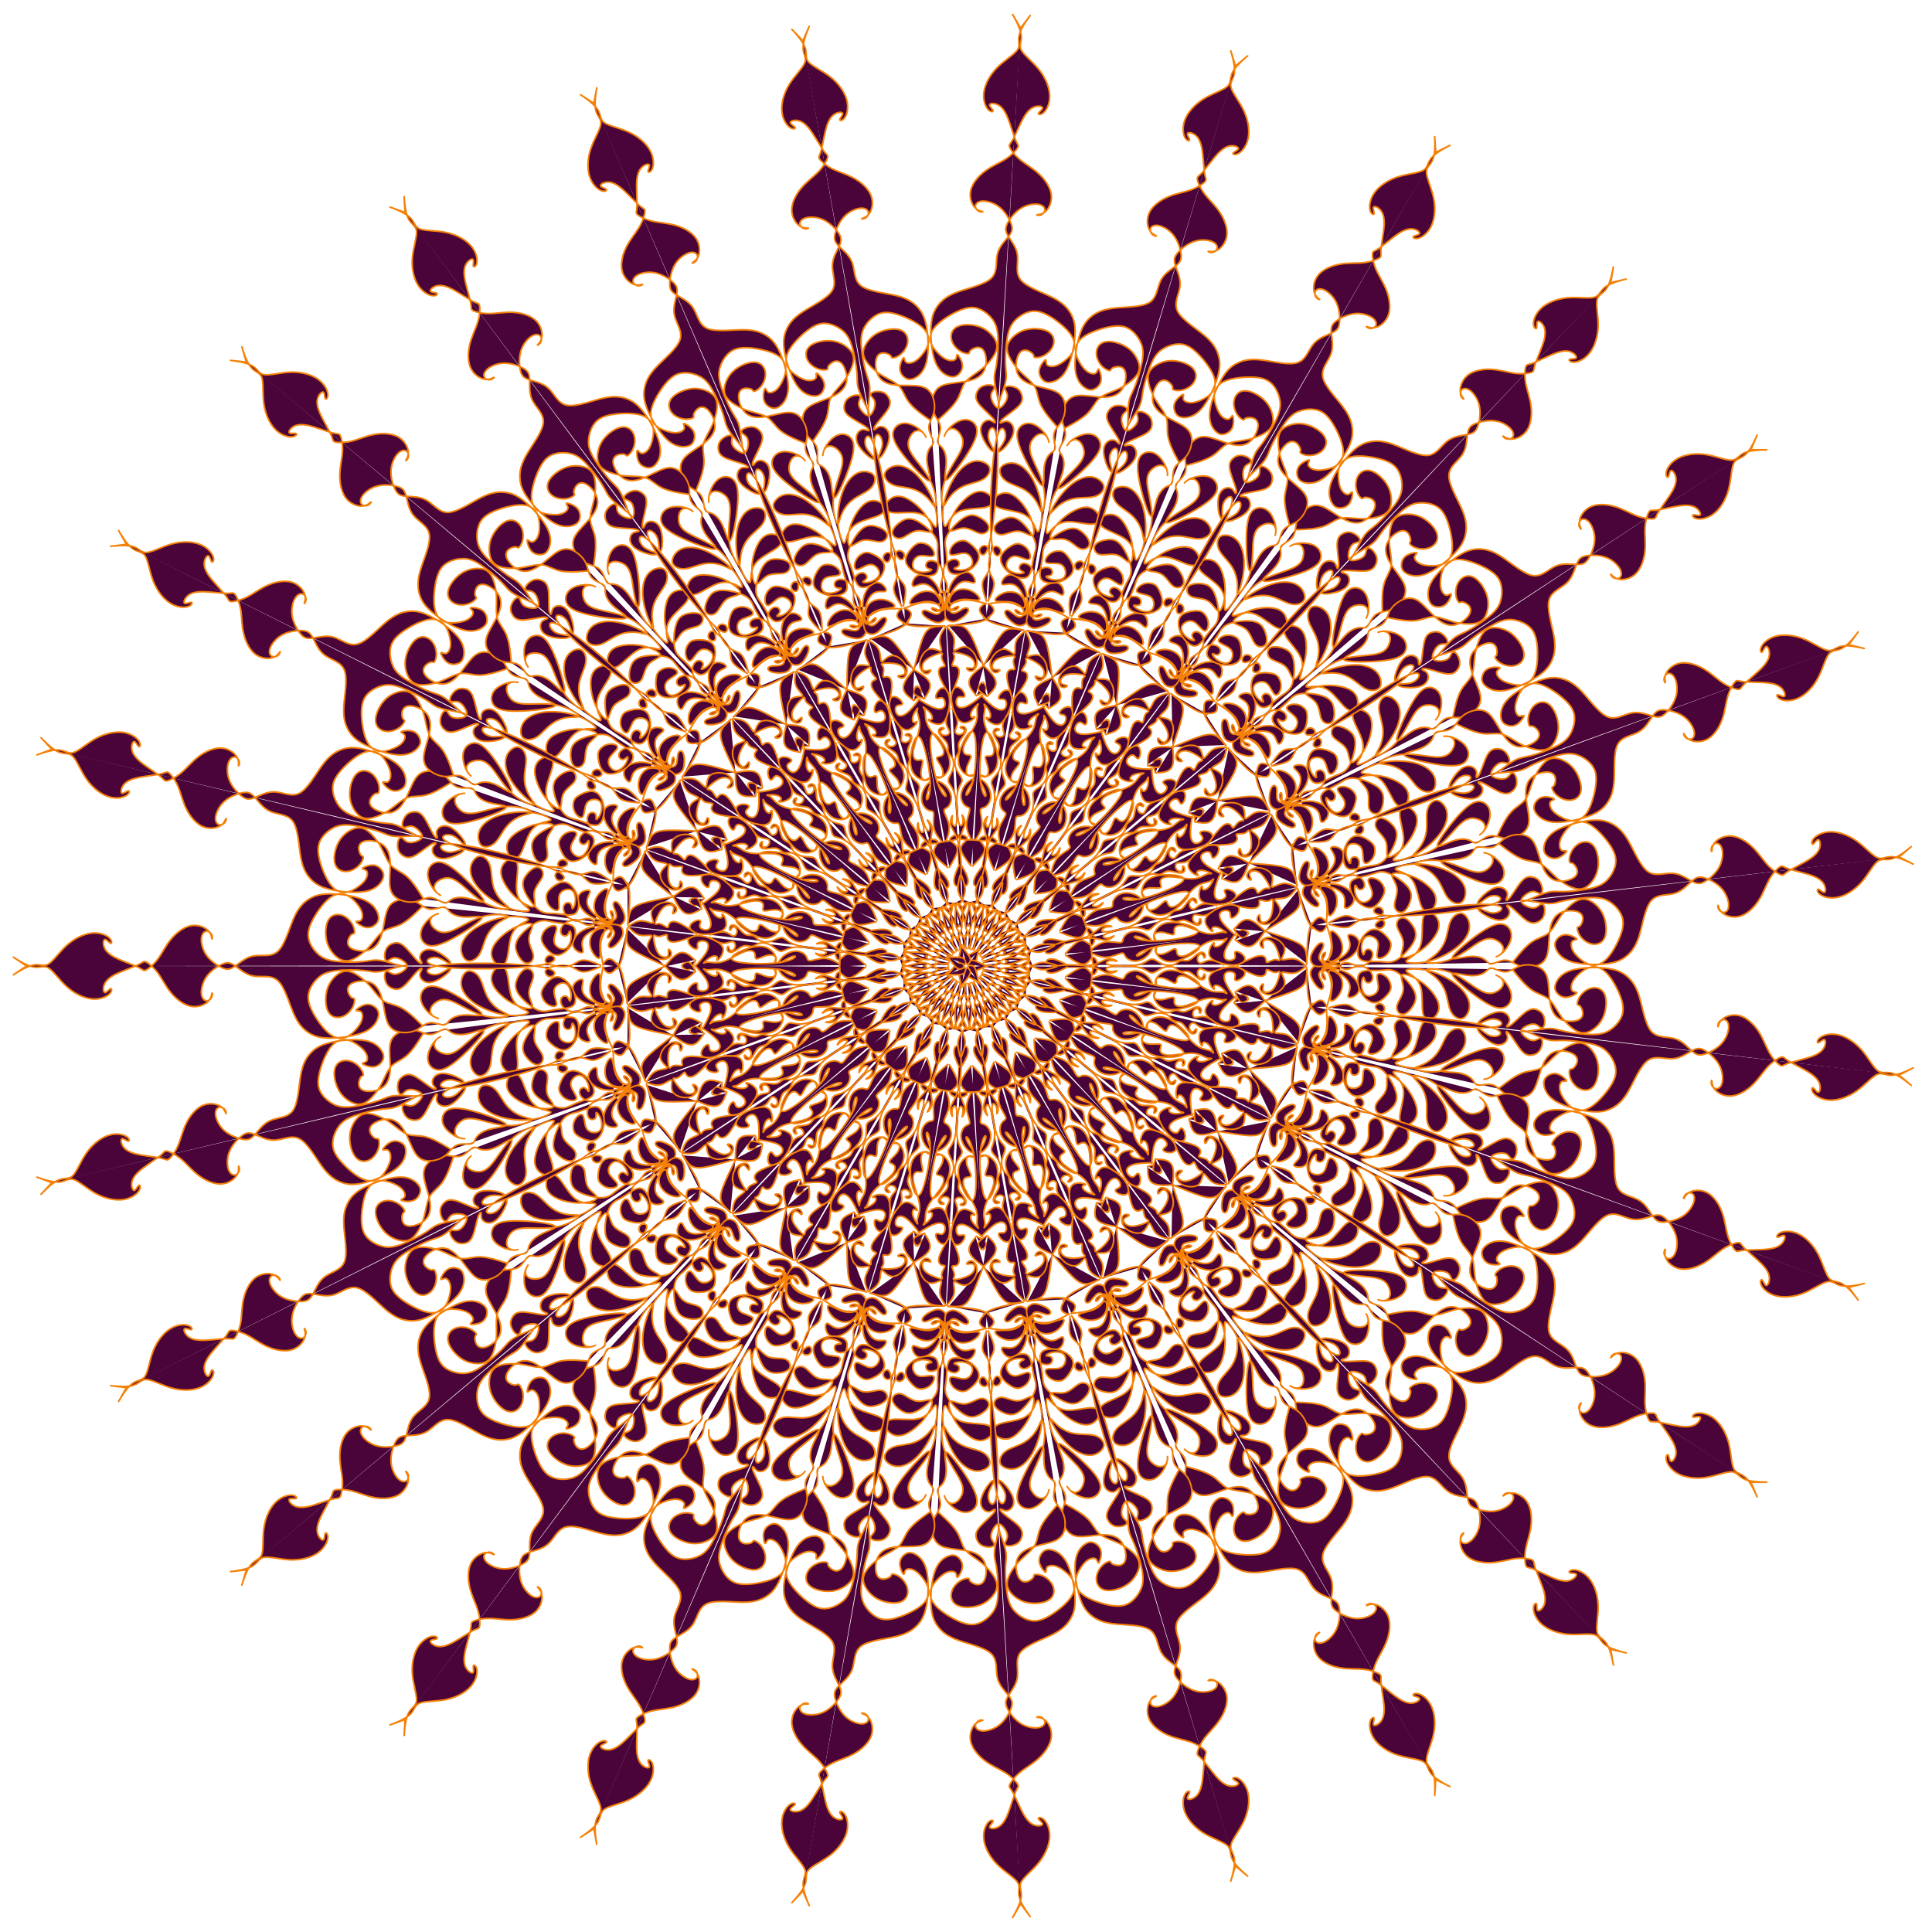
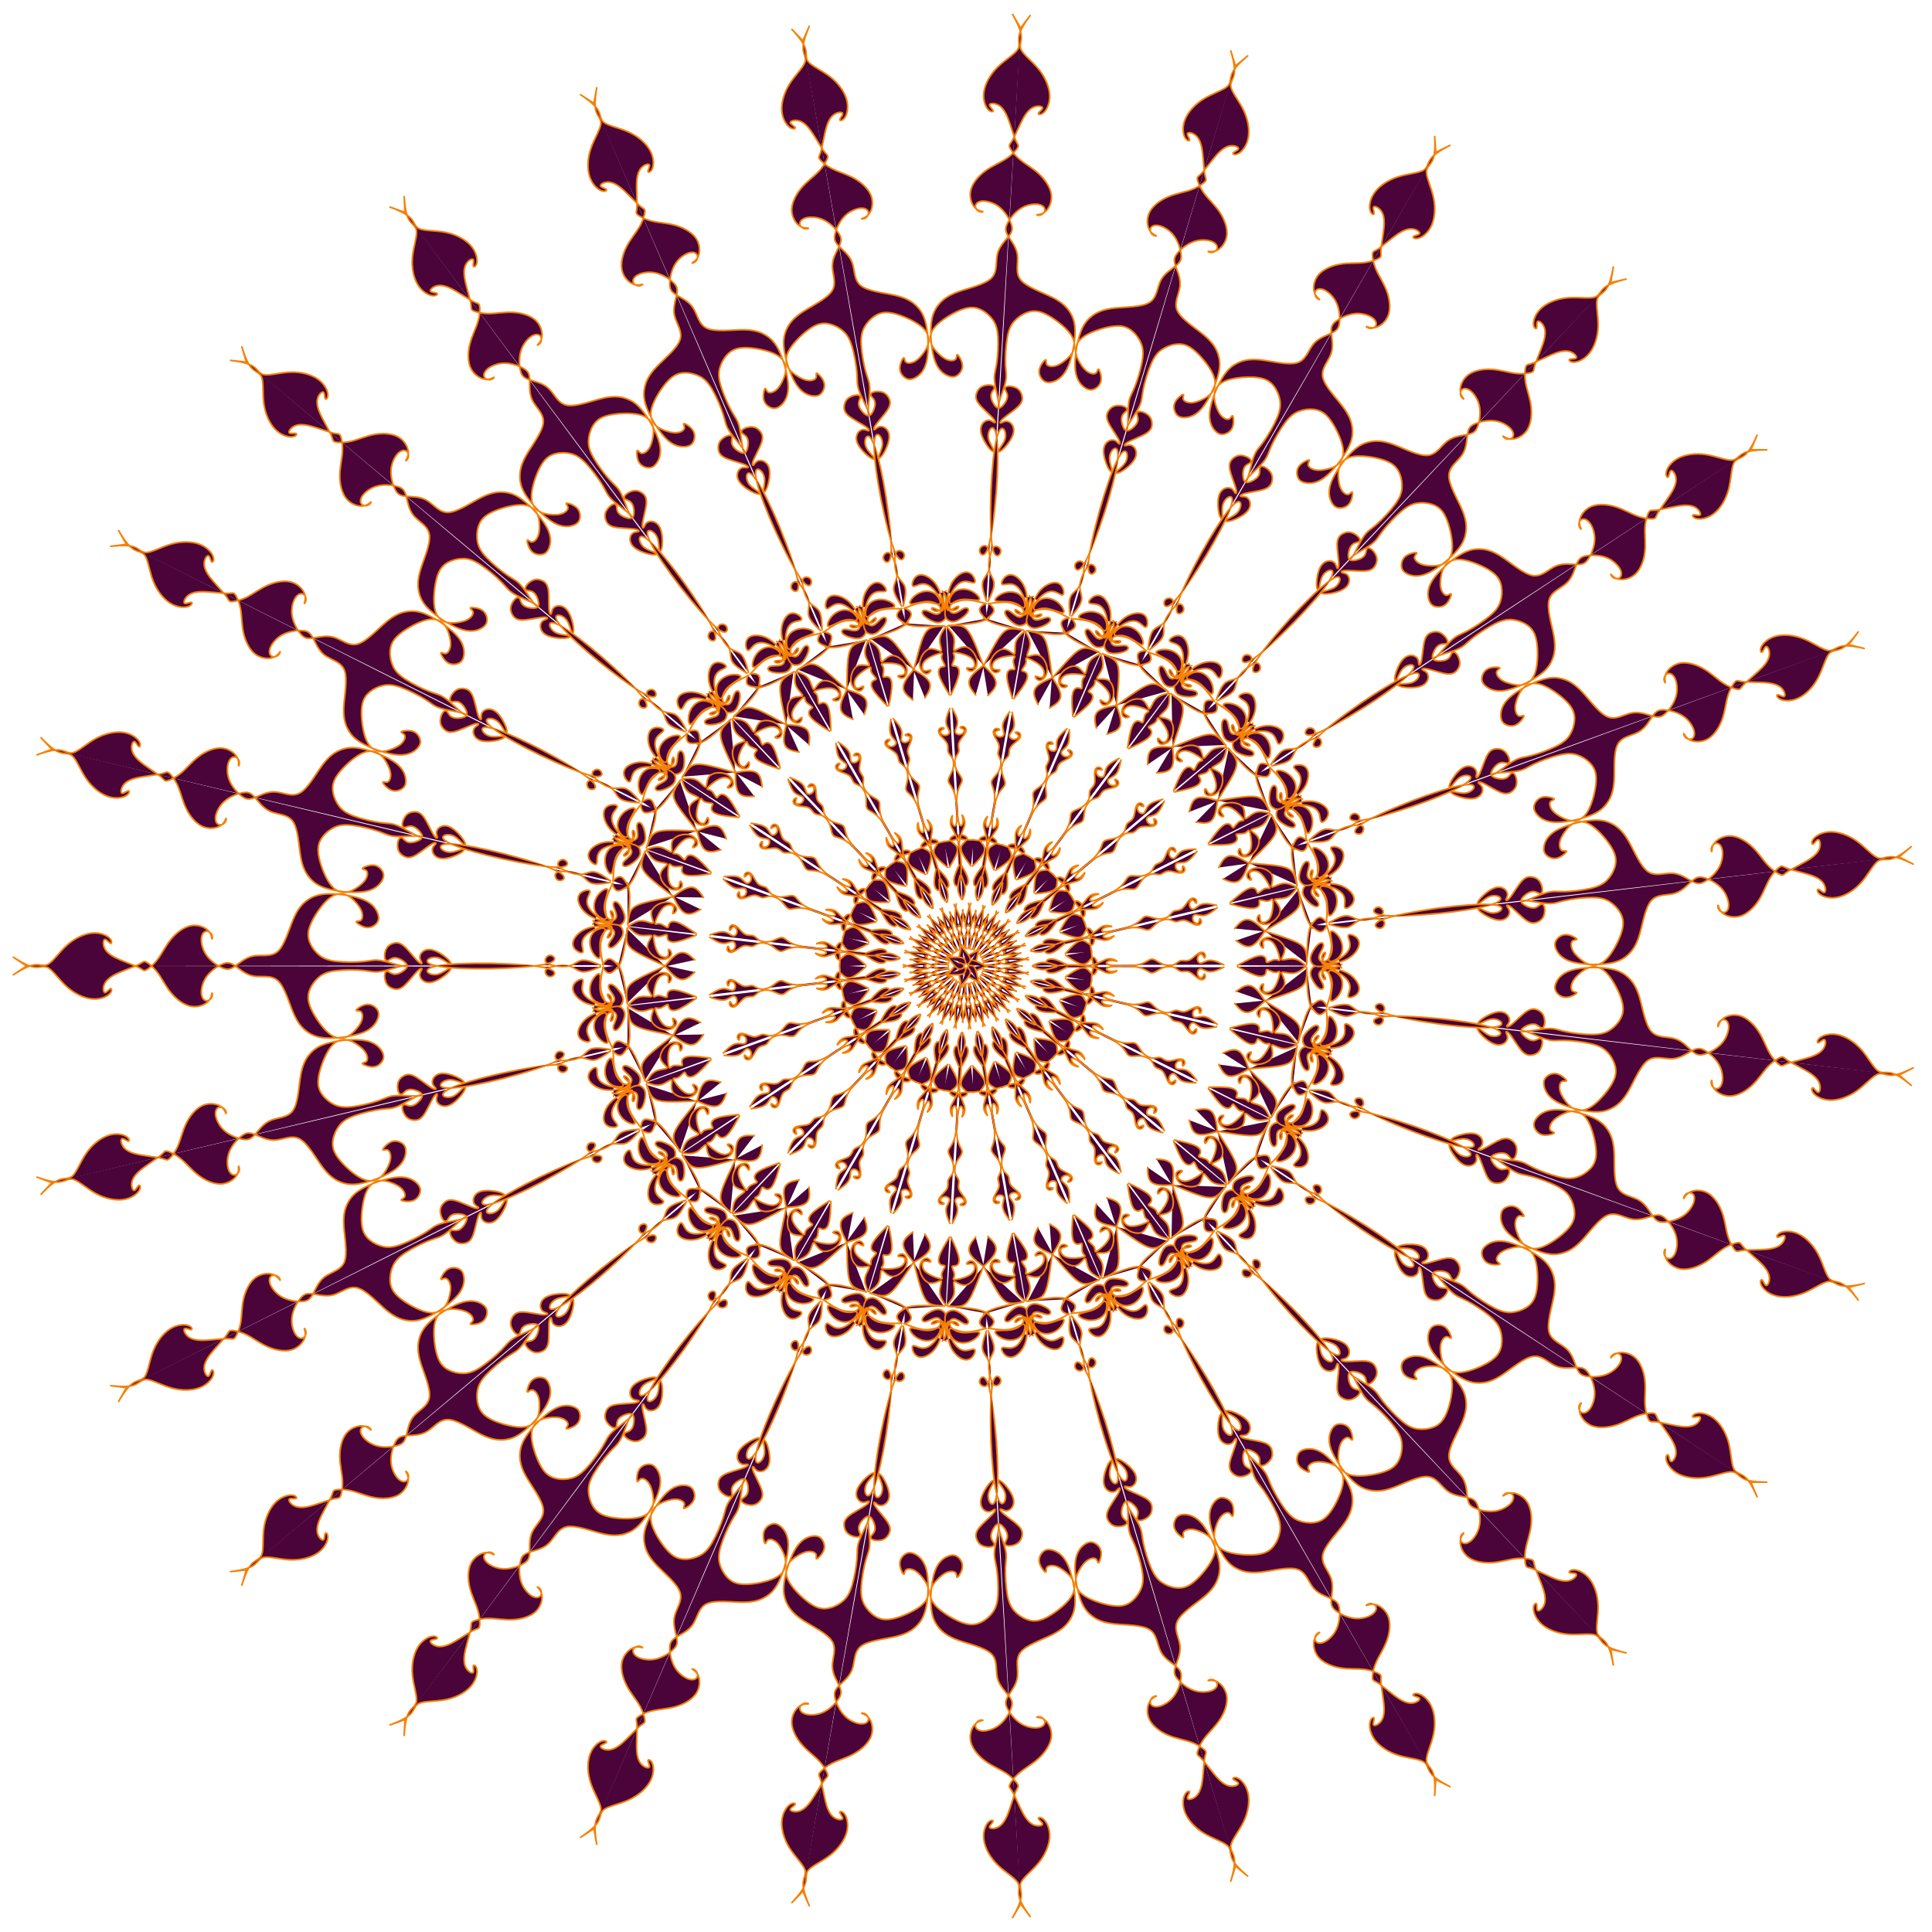
<svg xmlns="http://www.w3.org/2000/svg" xmlns:xlink="http://www.w3.org/1999/xlink" width="704" class="boundless" height="704" viewBox="-834 -834 2372 2372">
  <style>symbol{overflow: visible;}</style>
  <defs>
    <symbol id="fig1">
-       <path d="M101.6,-316.1L99.6,-318.1C97.6,-320.1,93.6,-324.1,93.2,-327.2C92.8,-330.3,96,-332.4,97.6,-333.5L99.2,-334.5" fill="#4a0439" stroke="#f58107" stroke-width="2" stroke-linecap="round" />
-     </symbol>
+       </symbol>
    <symbol id="fig2">
      <path d="M160,-292.1L159.2,-295.9C158.4,-299.6,156.8,-307.1,161.1,-311.7C165.3,-316.4,175.5,-318.3,180.5,-319.2L185.6,-320.1" fill="#4a0439" stroke="#f58107" stroke-width="2" stroke-linecap="round" />
    </symbol>
    <symbol id="fig3">
      <path d="M254.4,-268.9L260.8,-271.6C267.2,-274.3,280,-279.6,288.8,-282.3C297.6,-284.9,302.4,-284.9,306.7,-282.7C310.9,-280.4,314.7,-275.9,316.5,-273.6L318.4,-271.3" fill="#4a0439" stroke="#f58107" stroke-width="2" stroke-linecap="round" />
    </symbol>
    <symbol id="fig4">
      <path d="M319.2,-270.5L315.2,-275.5C311.2,-280.4,303.2,-290.3,298.5,-297.5C293.9,-304.7,292.5,-309.2,291.9,-311.5L291.2,-313.7" fill="#4a0439" stroke="#f58107" stroke-width="2" stroke-linecap="round" />
    </symbol>
    <symbol id="fig5">
      <path d="M292.8,-308.9L292.5,-312C292.3,-315.1,291.7,-321.2,293.7,-324C295.7,-326.8,300.3,-326.3,302.5,-326L304.8,-325.7" fill="#4a0439" stroke="#f58107" stroke-width="2" stroke-linecap="round" />
    </symbol>
    <symbol id="fig6">
      <path d="M304.8,-324.9L301.9,-329.1C298.9,-333.2,293.1,-341.5,286.5,-346C280,-350.5,272.8,-351.3,271.3,-353.3C269.9,-355.3,274.1,-358.5,278.5,-360C282.9,-361.5,287.5,-361.2,291.7,-358.8C296,-356.4,300,-351.9,302,-346.1C304,-340.4,304,-333.5,301.1,-334.1C298.1,-334.8,292.3,-343.1,286,-347.5C279.7,-351.9,273.1,-352.4,269.7,-351.2C266.4,-350,266.4,-347.1,268,-345.2C269.6,-343.3,272.8,-342.5,274.8,-342.8C276.8,-343.1,277.6,-344.4,274.9,-345.2C272.3,-346,266.1,-346.3,264.3,-348.1C262.4,-350,264.8,-353.5,270,-356.9C275.2,-360.4,283.2,-363.9,289.5,-364.9C295.7,-366,300.3,-364.7,303.5,-361.7C306.7,-358.8,308.5,-354.3,310.4,-353.9C312.3,-353.5,314.1,-357.2,314.4,-361.2C314.7,-365.2,313.3,-369.5,308.7,-371.7C304,-374,296,-374.3,288.1,-371.1C280.3,-367.9,272.5,-361.2,268.4,-355.2C264.3,-349.2,263.7,-343.9,267.1,-341.3C270.4,-338.8,277.6,-339.1,281.2,-337.6C284.8,-336.1,284.8,-332.9,281.1,-331.5C277.3,-330,269.9,-330.3,265.1,-331.5C260.3,-332.7,258.1,-334.8,256.8,-337.5C255.5,-340.1,254.9,-343.3,258,-347.6C261.1,-351.9,267.7,-357.2,270.9,-361.3C274.1,-365.5,273.9,-368.4,273.7,-369.9L273.6,-371.3" fill="#4a0439" stroke="#f58107" stroke-width="2" stroke-linecap="round" />
    </symbol>
    <symbol id="fig7">
-       <path d="M350.4,-295.3L351.1,-297.1C351.7,-298.8,353.1,-302.3,356.7,-304.4C360.3,-306.5,366.1,-307.3,370.1,-310.7C374.1,-314,376.3,-319.9,376,-324.7C375.7,-329.5,373.1,-333.2,370.1,-334.1C367.2,-335.1,364,-333.2,363.6,-330.7C363.2,-328.1,365.6,-324.9,365.1,-324.3C364.5,-323.6,361.1,-325.5,358.3,-328.4C355.5,-331.3,353.3,-335.3,352.8,-338.8C352.3,-342.3,353.3,-345.2,356.7,-347.2C360,-349.2,365.6,-350.3,369.7,-346.7C373.9,-343.1,376.5,-334.8,379.5,-333.1C382.4,-331.3,385.6,-336.1,386.5,-340.9C387.5,-345.7,386.1,-350.5,384.1,-353.7C382.1,-356.9,379.5,-358.5,373.9,-359.5C368.3,-360.4,359.7,-360.7,355.1,-356.8C350.4,-352.9,349.6,-344.9,350.5,-338.3C351.5,-331.6,354.1,-326.3,357.3,-322.4C360.5,-318.5,364.3,-316.1,369.3,-318.3C374.4,-320.4,380.8,-327.1,386.5,-331.3C392.3,-335.6,397.3,-337.5,400.3,-345.5C403.2,-353.5,404,-367.6,402,-376.3C400,-384.9,395.2,-388.1,389.3,-390.1C383.5,-392.1,376.5,-392.9,372.9,-390.3C369.3,-387.6,369.1,-381.5,373.6,-377.7C378.1,-374,387.5,-372.7,392.8,-367.2C398.1,-361.7,399.5,-352.1,403.1,-352.4C406.7,-352.7,412.5,-362.8,415.5,-373.7C418.4,-384.7,418.4,-396.4,416.3,-404C414.1,-411.6,409.9,-415.1,405.3,-416.7C400.8,-418.3,396,-418,393.2,-415.9C390.4,-413.7,389.6,-409.7,393.3,-403.6C397.1,-397.5,405.3,-389.2,409.5,-381.7C413.6,-374.3,413.6,-367.6,412.3,-361.7C410.9,-355.9,408.3,-350.8,411.5,-351.6C414.7,-352.4,423.7,-359.1,431.2,-369.3C438.7,-379.6,444.5,-393.5,446.8,-404.9C449.1,-416.4,447.7,-425.5,444.4,-431.5C441.1,-437.5,435.7,-440.4,431.5,-441.3C427.2,-442.3,424,-441.2,421.9,-438C419.7,-434.8,418.7,-429.5,420.8,-423.1C422.9,-416.7,428.3,-409.2,430.9,-401.3C433.6,-393.5,433.6,-385.2,432.1,-378.3C430.7,-371.3,427.7,-365.7,431.3,-367.3C434.9,-368.9,445.1,-377.7,451.5,-390.3C457.9,-402.8,460.5,-419.1,464.3,-428.7C468,-438.3,472.8,-441.2,477.6,-442.5C482.4,-443.9,487.2,-443.6,490.1,-441.7C493.1,-439.9,494.1,-436.4,493.6,-433.1C493.1,-429.7,490.9,-426.5,491.1,-426.7C491.2,-426.8,493.6,-430.3,494.3,-436.7C494.9,-443.1,493.9,-452.4,489.7,-458.1C485.6,-463.9,478.4,-466,472.5,-463.3C466.7,-460.7,462.1,-453.2,457.7,-437.9C453.3,-422.5,449.1,-399.3,450.3,-393.2C451.5,-387.1,458.1,-398,464.7,-404.9C471.2,-411.9,477.6,-414.8,482.3,-415.3C486.9,-415.9,489.9,-414,492.7,-416.9C495.5,-419.9,498.1,-427.6,502.9,-431.3C507.7,-435.1,514.7,-434.8,520.9,-437.2C527.2,-439.6,532.8,-444.7,536.3,-450.3C539.7,-455.9,541.1,-462,537.6,-469.6C534.1,-477.2,525.9,-486.3,520.8,-494.7C515.7,-503.1,513.9,-510.8,516.4,-517.7C518.9,-524.7,525.9,-530.8,531.2,-533.2C536.5,-535.6,540.3,-534.3,542.7,-531.5C545.1,-528.7,546.1,-524.4,545.9,-522.1C545.6,-519.9,544,-519.6,544.8,-518.3C545.6,-516.9,548.8,-514.5,552.9,-513.2C557.1,-511.9,562.1,-511.6,566.7,-512.8C571.2,-514,575.2,-516.7,577.3,-520.5C579.5,-524.4,579.7,-529.5,576.1,-535.5C572.5,-541.5,565.1,-548.4,556.8,-551.9C548.5,-555.3,539.5,-555.3,533.3,-553.2C527.2,-551.1,524,-546.8,522,-540.3C520,-533.7,519.2,-524.9,520,-516C520.8,-507.1,523.2,-498,521.9,-490.7C520.5,-483.3,515.5,-477.7,513.1,-468.7C510.7,-459.6,510.9,-447.1,511.1,-440.8L511.2,-434.5" fill="#4a0439" stroke="#f58107" stroke-width="2" stroke-linecap="round" />
-     </symbol>
+       </symbol>
    <symbol id="fig8">
-       <path d="M-131.2,-305.7L-133.1,-301.7C-134.9,-297.7,-138.7,-289.7,-142.5,-285.1C-146.4,-280.4,-150.4,-279.1,-153.3,-280.9C-156.3,-282.8,-158.1,-287.9,-156.9,-290.4C-155.7,-292.9,-151.5,-292.9,-150.4,-294.3C-149.3,-295.6,-151.5,-298.3,-154.8,-300C-158.1,-301.7,-162.7,-302.5,-164.8,-300C-166.9,-297.5,-166.7,-291.6,-163.5,-285.5C-160.3,-279.3,-154.1,-272.9,-149.1,-269.2C-144,-265.5,-140,-264.4,-136.5,-265.7C-133.1,-267.1,-130.1,-270.8,-128.7,-273.6C-127.2,-276.4,-127.2,-278.3,-127.9,-278.1C-128.5,-278,-129.9,-275.9,-131.3,-276.1C-132.8,-276.4,-134.4,-279.1,-134.1,-283.2C-133.9,-287.3,-131.7,-292.9,-131.1,-294.1C-130.4,-295.3,-131.2,-292.1,-129.6,-288.4C-128,-284.7,-124,-280.4,-123.1,-272C-122.1,-263.6,-124.3,-251.1,-123.9,-243.2C-123.5,-235.3,-120.5,-232.1,-117.5,-232C-114.4,-231.9,-111.2,-234.8,-110,-232.8C-108.8,-230.8,-109.6,-223.9,-108.7,-218.8C-107.7,-213.7,-105.1,-210.5,-102.7,-210.5C-100.3,-210.5,-98.1,-213.7,-97.3,-214C-96.5,-214.3,-97.1,-211.6,-100.4,-210.5C-103.7,-209.5,-109.9,-210,-114.9,-213.5C-120,-216.9,-124,-223.3,-125.6,-235.1C-127.2,-246.8,-126.4,-263.9,-120.1,-260.1C-113.9,-256.4,-102.1,-231.9,-96.7,-215.5C-91.2,-199.1,-92,-190.8,-93.1,-188.4C-94.1,-186,-95.5,-189.5,-95.3,-194.8C-95.2,-200.1,-93.6,-207.3,-94.4,-208.8C-95.2,-210.3,-98.4,-206,-100,-200.7C-101.6,-195.3,-101.6,-188.9,-99.3,-184.1C-97.1,-179.3,-92.5,-176.1,-89.1,-175.5C-85.6,-174.8,-83.2,-176.7,-81.9,-173.3C-80.5,-170,-80.3,-161.5,-77.1,-155.1C-73.9,-148.7,-67.7,-144.4,-64.7,-142.3L-61.6,-140.1" fill="#4a0439" stroke="#f58107" stroke-width="2" stroke-linecap="round" />
-     </symbol>
+       </symbol>
    <symbol id="fig9">
      <path d="M131.2,-306.5L130.8,-311.7C130.4,-316.9,129.6,-327.3,130.7,-333.5C131.7,-339.6,134.7,-341.5,137.2,-341.5C139.7,-341.5,141.9,-339.6,142.4,-341.3C142.9,-343.1,141.9,-348.4,143.1,-351.6C144.3,-354.8,147.7,-355.9,145.2,-356.9C142.7,-358,134.1,-359.1,128.3,-358.5C122.4,-358,119.2,-355.9,117.5,-353.3C115.7,-350.8,115.5,-347.9,117.6,-346.4C119.7,-344.9,124.3,-344.9,124.3,-343.9C124.3,-342.8,119.7,-340.7,116.8,-342.9C113.9,-345.2,112.5,-351.9,116.1,-357.9C119.7,-363.9,128.3,-369.2,134.4,-368C140.5,-366.8,144.3,-359.1,146.1,-359.1C148,-359.1,148,-366.8,150.8,-372.1C153.6,-377.5,159.2,-380.4,162,-381.9L164.8,-383.3" fill="#4a0439" stroke="#f58107" stroke-width="2" stroke-linecap="round" />
    </symbol>
    <symbol id="fig10">
      <path d="M-26.4,-152.9L-29.7,-152.1C-33.1,-151.3,-39.7,-149.7,-43.3,-150.4C-46.9,-151.1,-47.5,-154,-44.8,-155.1C-42.1,-156.1,-36.3,-155.3,-34.9,-153.3C-33.6,-151.3,-36.8,-148.1,-38.4,-144.9C-40,-141.7,-40,-138.5,-37.1,-134.5C-34.1,-130.5,-28.3,-125.7,-25.3,-123.3L-22.4,-120.9" fill="#4a0439" stroke="#f58107" stroke-width="2" stroke-linecap="round" />
    </symbol>
    <symbol id="fig11">
      <path d="M124,-291.3L121.5,-289.1C118.9,-286.8,113.9,-282.3,112.1,-277.6C110.4,-272.9,112,-268.1,110.8,-265.7C109.6,-263.3,105.6,-263.3,103.2,-265.1C100.8,-266.8,100,-270.3,101.3,-271.6C102.7,-272.9,106.1,-272.1,106.8,-272.7C107.5,-273.2,105.3,-275.1,103.1,-275.1C100.8,-275.1,98.4,-273.2,98.7,-269.2C98.9,-265.2,101.9,-259.1,101.9,-254.7C101.9,-250.3,98.9,-247.6,98.4,-244.7C97.9,-241.7,99.7,-238.5,99.5,-234.5C99.2,-230.5,96.8,-225.7,92.9,-222.1C89.1,-218.5,83.7,-216.1,82.5,-212.5C81.3,-208.9,84.3,-204.1,82.1,-193.9C80,-183.6,72.8,-167.9,68.5,-162.3C64.3,-156.7,62.9,-161.2,64,-165.2C65.1,-169.2,68.5,-172.7,67.9,-172.5C67.2,-172.4,62.4,-168.7,61.1,-163.7C59.7,-158.8,61.9,-152.7,60.1,-142.4C58.4,-132.1,52.8,-117.7,47.6,-108C42.4,-98.3,37.6,-93.2,34.9,-92.8C32.3,-92.4,31.7,-96.7,34.3,-101.1C36.8,-105.5,42.4,-110,45.2,-112.3L48,-114.5" fill="#4a0439" stroke="#f58107" stroke-width="2" stroke-linecap="round" />
    </symbol>
    <symbol id="fig12">
      <path d="M43.2,-102.5L41.2,-100.1C39.2,-97.7,35.2,-92.9,33.3,-88.4C31.5,-83.9,31.7,-79.6,31.9,-77.5L32,-75.3" fill="#4a0439" stroke="#f58107" stroke-width="2" stroke-linecap="round" />
    </symbol>
    <symbol id="fig13">
-       <path d="M32,-75.3L31.5,-74.5C30.9,-73.7,29.9,-72.1,27.9,-72.1C25.9,-72.1,22.9,-73.7,21.5,-74.5L20,-75.3" fill="#4a0439" stroke="#f58107" stroke-width="2" stroke-linecap="round" />
-     </symbol>
+       </symbol>
    <symbol id="fig14">
-       <path d="M20,-76.1L18.4,-73.7C16.8,-71.3,13.6,-66.5,12,-65.6C10.4,-64.7,10.4,-67.6,12,-70C13.6,-72.4,16.8,-74.3,18.4,-75.2L20,-76.1" fill="#4a0439" stroke="#f58107" stroke-width="2" stroke-linecap="round" />
-     </symbol>
+       </symbol>
    <symbol id="fig15">
      <path d="M-4,-68.9L-3.9,-66.4C-3.7,-63.9,-3.5,-58.8,-2.1,-55.5C-0.8,-52.1,1.6,-50.5,2.8,-49.7L4,-48.9" fill="#4a0439" stroke="#f58107" stroke-width="2" stroke-linecap="round" />
    </symbol>
    <symbol id="fig16">
      <path d="M-12,-76.1L-12.5,-71.5C-13.1,-66.8,-14.1,-57.5,-13.1,-51.5C-12,-45.5,-8.8,-42.8,-7.9,-40.8C-6.9,-38.8,-8.3,-37.5,-8.9,-36.8L-9.6,-36.1" fill="#4a0439" stroke="#f58107" stroke-width="2" stroke-linecap="round" />
    </symbol>
    <symbol id="fig17">
      <path d="M-8,-36.9L-8.5,-35.7C-9.1,-34.5,-10.1,-32.1,-9.6,-29.5C-9.1,-26.8,-6.9,-23.9,-5.9,-22.4L-4.8,-20.9" fill="#4a0439" stroke="#f58107" stroke-width="2" stroke-linecap="round" />
    </symbol>
    <symbol id="fig18">
      <path d="M-4.8,-25.7L-5.9,-22C-6.9,-18.3,-9.1,-10.8,-8.7,-6.7C-8.3,-2.5,-5.3,-1.7,-3.9,-1.3L-2.4,-0.9" fill="#4a0439" stroke="#f58107" stroke-width="2" stroke-linecap="round" />
    </symbol>
    <symbol id="fig19">
      <path d="M307.2,327.1L308.8,331.2C310.4,335.3,313.6,343.6,318.1,347.5C322.7,351.3,328.5,350.8,334.3,354.4C340,358,345.6,365.7,348.4,371.1C351.2,376.4,351.2,379.3,348.9,380.9C346.7,382.5,342.1,382.8,340.1,379.3C338.1,375.9,338.7,368.7,350.3,375.6C361.9,382.5,384.5,403.6,403.1,422.5C421.6,441.5,436,458.3,443.5,469.1C450.9,479.9,451.5,484.7,448.9,485.7C446.4,486.8,440.8,484.1,437.7,478.8C434.7,473.5,434.1,465.5,433.1,462.9C432,460.4,430.4,463.3,430.4,469.2C430.4,475.1,432,483.9,434.8,489.3C437.6,494.8,441.6,496.9,445.1,497.3C448.5,497.7,451.5,496.4,453.1,494.3C454.7,492.1,454.9,489.2,455.7,488.4C456.5,487.6,457.9,488.9,457.6,494.9C457.3,500.9,455.5,511.6,455.7,518.4C456,525.2,458.4,528.1,461.5,530.1C464.5,532.1,468.3,533.2,472.1,532.4C476,531.6,480,528.9,482,526.5C484,524.1,484,522,482.3,520.9C480.5,519.9,477.1,519.9,474.4,517.5C471.7,515.1,469.9,510.3,469.5,505.7C469.1,501.2,470.1,496.9,473.6,501.5C477.1,506,482.9,519.3,487.9,526.8C492.8,534.3,496.8,535.9,503.7,541.9C510.7,547.9,520.5,558.3,526.5,566.4C532.5,574.5,534.7,580.4,535.2,586.5C535.7,592.7,534.7,599.1,532.3,604.8C529.9,610.5,526.1,615.6,517.7,619.3C509.3,623.1,496.3,625.5,486.8,626C477.3,626.5,471.5,625.2,466.9,622.7C462.4,620.1,459.2,616.4,457.9,610.5C456.5,604.7,457.1,596.7,458.4,591.2C459.7,585.7,461.9,582.8,464,580.9C466.1,579.1,468.3,578.3,470.3,579.3C472.3,580.4,474.1,583.3,474.5,581.3C474.9,579.3,473.9,572.4,470.9,568.1C468,563.9,463.2,562.3,459.2,562.3C455.2,562.3,452,563.9,449.2,568.7C446.4,573.5,444,581.5,448.1,593.1C452.3,604.7,462.9,619.9,471.9,629.2C480.8,638.5,488,642,495.9,643.6C503.7,645.2,512.3,644.9,525.2,640.1C538.1,635.3,555.5,626,566.8,626.9C578.1,627.9,583.5,639.1,591.5,644.9C599.5,650.8,610.1,651.3,616.8,652.8C623.5,654.3,626.1,656.7,628.3,662.7C630.4,668.7,632,678.3,630.5,686.5C629.1,694.8,624.5,701.7,620.3,705.5C616,709.2,612,709.7,609.6,708.1C607.2,706.5,606.4,702.8,607.5,700C608.5,697.2,611.5,695.3,611.1,696.3C610.7,697.2,606.9,700.9,606.8,706.9C606.7,712.9,610.1,721.2,617.3,726.3C624.5,731.3,635.5,733.2,645.7,732.5C656,731.9,665.6,728.7,674.4,727.6C683.2,726.5,691.2,727.6,694.5,728.9C697.9,730.3,696.5,731.9,698.8,738.9C701.1,746,706.9,758.5,709.5,767.6C712,776.7,711.2,782.3,708.9,786.3C706.7,790.3,702.9,792.7,701.6,791.2C700.3,789.7,701.3,784.4,700.4,782.9C699.5,781.5,696.5,783.9,696.7,789.1C696.8,794.3,700,802.3,707.3,808.5C714.7,814.8,726.1,819.3,738.7,820.4C751.2,821.5,764.8,819.1,771.6,821.1C778.4,823.1,778.4,829.5,785.9,834.4C793.3,839.3,808.3,842.8,810.5,843.3C812.8,843.9,802.4,841.5,797.2,840.3L792,839.1" fill="#4a0439" stroke="#f58107" stroke-width="2" stroke-linecap="round" />
    </symbol>
  </defs>
  <g transform="translate(352, 352)">
    <g id="layer1">
      <use xlink:href="#fig1" transform="rotate(0)" />
      <use xlink:href="#fig1" transform="rotate(6.667) scale(-1,1)" />
      <use xlink:href="#fig1" transform="rotate(13.333)" />
      <use xlink:href="#fig1" transform="rotate(20) scale(-1,1)" />
      <use xlink:href="#fig1" transform="rotate(26.667)" />
      <use xlink:href="#fig1" transform="rotate(33.333) scale(-1,1)" />
      <use xlink:href="#fig1" transform="rotate(40)" />
      <use xlink:href="#fig1" transform="rotate(46.667) scale(-1,1)" />
      <use xlink:href="#fig1" transform="rotate(53.333)" />
      <use xlink:href="#fig1" transform="rotate(60) scale(-1,1)" />
      <use xlink:href="#fig1" transform="rotate(66.667)" />
      <use xlink:href="#fig1" transform="rotate(73.333) scale(-1,1)" />
      <use xlink:href="#fig1" transform="rotate(80)" />
      <use xlink:href="#fig1" transform="rotate(86.667) scale(-1,1)" />
      <use xlink:href="#fig1" transform="rotate(93.333)" />
      <use xlink:href="#fig1" transform="rotate(100) scale(-1,1)" />
      <use xlink:href="#fig1" transform="rotate(106.667)" />
      <use xlink:href="#fig1" transform="rotate(113.333) scale(-1,1)" />
      <use xlink:href="#fig1" transform="rotate(120)" />
      <use xlink:href="#fig1" transform="rotate(126.667) scale(-1,1)" />
      <use xlink:href="#fig1" transform="rotate(133.333)" />
      <use xlink:href="#fig1" transform="rotate(140) scale(-1,1)" />
      <use xlink:href="#fig1" transform="rotate(146.667)" />
      <use xlink:href="#fig1" transform="rotate(153.333) scale(-1,1)" />
      <use xlink:href="#fig1" transform="rotate(160)" />
      <use xlink:href="#fig1" transform="rotate(166.667) scale(-1,1)" />
      <use xlink:href="#fig1" transform="rotate(173.333)" />
      <use xlink:href="#fig1" transform="rotate(180) scale(-1,1)" />
      <use xlink:href="#fig1" transform="rotate(186.667)" />
      <use xlink:href="#fig1" transform="rotate(193.333) scale(-1,1)" />
      <use xlink:href="#fig1" transform="rotate(200)" />
      <use xlink:href="#fig1" transform="rotate(206.667) scale(-1,1)" />
      <use xlink:href="#fig1" transform="rotate(213.333)" />
      <use xlink:href="#fig1" transform="rotate(220) scale(-1,1)" />
      <use xlink:href="#fig1" transform="rotate(226.667)" />
      <use xlink:href="#fig1" transform="rotate(233.333) scale(-1,1)" />
      <use xlink:href="#fig1" transform="rotate(240)" />
      <use xlink:href="#fig1" transform="rotate(246.667) scale(-1,1)" />
      <use xlink:href="#fig1" transform="rotate(253.333)" />
      <use xlink:href="#fig1" transform="rotate(260) scale(-1,1)" />
      <use xlink:href="#fig1" transform="rotate(266.667)" />
      <use xlink:href="#fig1" transform="rotate(273.333) scale(-1,1)" />
      <use xlink:href="#fig1" transform="rotate(280)" />
      <use xlink:href="#fig1" transform="rotate(286.667) scale(-1,1)" />
      <use xlink:href="#fig1" transform="rotate(293.333)" />
      <use xlink:href="#fig1" transform="rotate(300) scale(-1,1)" />
      <use xlink:href="#fig1" transform="rotate(306.667)" />
      <use xlink:href="#fig1" transform="rotate(313.333) scale(-1,1)" />
      <use xlink:href="#fig1" transform="rotate(320)" />
      <use xlink:href="#fig1" transform="rotate(326.667) scale(-1,1)" />
      <use xlink:href="#fig1" transform="rotate(333.333)" />
      <use xlink:href="#fig1" transform="rotate(340) scale(-1,1)" />
      <use xlink:href="#fig1" transform="rotate(346.667)" />
      <use xlink:href="#fig1" transform="rotate(353.333) scale(-1,1)" />
    </g>
    <g id="layer2">
      <use xlink:href="#fig2" transform="rotate(0)" />
      <use xlink:href="#fig2" transform="rotate(6.667) scale(-1,1)" />
      <use xlink:href="#fig2" transform="rotate(13.333)" />
      <use xlink:href="#fig2" transform="rotate(20) scale(-1,1)" />
      <use xlink:href="#fig2" transform="rotate(26.667)" />
      <use xlink:href="#fig2" transform="rotate(33.333) scale(-1,1)" />
      <use xlink:href="#fig2" transform="rotate(40)" />
      <use xlink:href="#fig2" transform="rotate(46.667) scale(-1,1)" />
      <use xlink:href="#fig2" transform="rotate(53.333)" />
      <use xlink:href="#fig2" transform="rotate(60) scale(-1,1)" />
      <use xlink:href="#fig2" transform="rotate(66.667)" />
      <use xlink:href="#fig2" transform="rotate(73.333) scale(-1,1)" />
      <use xlink:href="#fig2" transform="rotate(80)" />
      <use xlink:href="#fig2" transform="rotate(86.667) scale(-1,1)" />
      <use xlink:href="#fig2" transform="rotate(93.333)" />
      <use xlink:href="#fig2" transform="rotate(100) scale(-1,1)" />
      <use xlink:href="#fig2" transform="rotate(106.667)" />
      <use xlink:href="#fig2" transform="rotate(113.333) scale(-1,1)" />
      <use xlink:href="#fig2" transform="rotate(120)" />
      <use xlink:href="#fig2" transform="rotate(126.667) scale(-1,1)" />
      <use xlink:href="#fig2" transform="rotate(133.333)" />
      <use xlink:href="#fig2" transform="rotate(140) scale(-1,1)" />
      <use xlink:href="#fig2" transform="rotate(146.667)" />
      <use xlink:href="#fig2" transform="rotate(153.333) scale(-1,1)" />
      <use xlink:href="#fig2" transform="rotate(160)" />
      <use xlink:href="#fig2" transform="rotate(166.667) scale(-1,1)" />
      <use xlink:href="#fig2" transform="rotate(173.333)" />
      <use xlink:href="#fig2" transform="rotate(180) scale(-1,1)" />
      <use xlink:href="#fig2" transform="rotate(186.667)" />
      <use xlink:href="#fig2" transform="rotate(193.333) scale(-1,1)" />
      <use xlink:href="#fig2" transform="rotate(200)" />
      <use xlink:href="#fig2" transform="rotate(206.667) scale(-1,1)" />
      <use xlink:href="#fig2" transform="rotate(213.333)" />
      <use xlink:href="#fig2" transform="rotate(220) scale(-1,1)" />
      <use xlink:href="#fig2" transform="rotate(226.667)" />
      <use xlink:href="#fig2" transform="rotate(233.333) scale(-1,1)" />
      <use xlink:href="#fig2" transform="rotate(240)" />
      <use xlink:href="#fig2" transform="rotate(246.667) scale(-1,1)" />
      <use xlink:href="#fig2" transform="rotate(253.333)" />
      <use xlink:href="#fig2" transform="rotate(260) scale(-1,1)" />
      <use xlink:href="#fig2" transform="rotate(266.667)" />
      <use xlink:href="#fig2" transform="rotate(273.333) scale(-1,1)" />
      <use xlink:href="#fig2" transform="rotate(280)" />
      <use xlink:href="#fig2" transform="rotate(286.667) scale(-1,1)" />
      <use xlink:href="#fig2" transform="rotate(293.333)" />
      <use xlink:href="#fig2" transform="rotate(300) scale(-1,1)" />
      <use xlink:href="#fig2" transform="rotate(306.667)" />
      <use xlink:href="#fig2" transform="rotate(313.333) scale(-1,1)" />
      <use xlink:href="#fig2" transform="rotate(320)" />
      <use xlink:href="#fig2" transform="rotate(326.667) scale(-1,1)" />
      <use xlink:href="#fig2" transform="rotate(333.333)" />
      <use xlink:href="#fig2" transform="rotate(340) scale(-1,1)" />
      <use xlink:href="#fig2" transform="rotate(346.667)" />
      <use xlink:href="#fig2" transform="rotate(353.333) scale(-1,1)" />
    </g>
    <g id="layer3">
      <use xlink:href="#fig3" transform="rotate(0)" />
      <use xlink:href="#fig3" transform="rotate(6.667) scale(-1,1)" />
      <use xlink:href="#fig3" transform="rotate(13.333)" />
      <use xlink:href="#fig3" transform="rotate(20) scale(-1,1)" />
      <use xlink:href="#fig3" transform="rotate(26.667)" />
      <use xlink:href="#fig3" transform="rotate(33.333) scale(-1,1)" />
      <use xlink:href="#fig3" transform="rotate(40)" />
      <use xlink:href="#fig3" transform="rotate(46.667) scale(-1,1)" />
      <use xlink:href="#fig3" transform="rotate(53.333)" />
      <use xlink:href="#fig3" transform="rotate(60) scale(-1,1)" />
      <use xlink:href="#fig3" transform="rotate(66.667)" />
      <use xlink:href="#fig3" transform="rotate(73.333) scale(-1,1)" />
      <use xlink:href="#fig3" transform="rotate(80)" />
      <use xlink:href="#fig3" transform="rotate(86.667) scale(-1,1)" />
      <use xlink:href="#fig3" transform="rotate(93.333)" />
      <use xlink:href="#fig3" transform="rotate(100) scale(-1,1)" />
      <use xlink:href="#fig3" transform="rotate(106.667)" />
      <use xlink:href="#fig3" transform="rotate(113.333) scale(-1,1)" />
      <use xlink:href="#fig3" transform="rotate(120)" />
      <use xlink:href="#fig3" transform="rotate(126.667) scale(-1,1)" />
      <use xlink:href="#fig3" transform="rotate(133.333)" />
      <use xlink:href="#fig3" transform="rotate(140) scale(-1,1)" />
      <use xlink:href="#fig3" transform="rotate(146.667)" />
      <use xlink:href="#fig3" transform="rotate(153.333) scale(-1,1)" />
      <use xlink:href="#fig3" transform="rotate(160)" />
      <use xlink:href="#fig3" transform="rotate(166.667) scale(-1,1)" />
      <use xlink:href="#fig3" transform="rotate(173.333)" />
      <use xlink:href="#fig3" transform="rotate(180) scale(-1,1)" />
      <use xlink:href="#fig3" transform="rotate(186.667)" />
      <use xlink:href="#fig3" transform="rotate(193.333) scale(-1,1)" />
      <use xlink:href="#fig3" transform="rotate(200)" />
      <use xlink:href="#fig3" transform="rotate(206.667) scale(-1,1)" />
      <use xlink:href="#fig3" transform="rotate(213.333)" />
      <use xlink:href="#fig3" transform="rotate(220) scale(-1,1)" />
      <use xlink:href="#fig3" transform="rotate(226.667)" />
      <use xlink:href="#fig3" transform="rotate(233.333) scale(-1,1)" />
      <use xlink:href="#fig3" transform="rotate(240)" />
      <use xlink:href="#fig3" transform="rotate(246.667) scale(-1,1)" />
      <use xlink:href="#fig3" transform="rotate(253.333)" />
      <use xlink:href="#fig3" transform="rotate(260) scale(-1,1)" />
      <use xlink:href="#fig3" transform="rotate(266.667)" />
      <use xlink:href="#fig3" transform="rotate(273.333) scale(-1,1)" />
      <use xlink:href="#fig3" transform="rotate(280)" />
      <use xlink:href="#fig3" transform="rotate(286.667) scale(-1,1)" />
      <use xlink:href="#fig3" transform="rotate(293.333)" />
      <use xlink:href="#fig3" transform="rotate(300) scale(-1,1)" />
      <use xlink:href="#fig3" transform="rotate(306.667)" />
      <use xlink:href="#fig3" transform="rotate(313.333) scale(-1,1)" />
      <use xlink:href="#fig3" transform="rotate(320)" />
      <use xlink:href="#fig3" transform="rotate(326.667) scale(-1,1)" />
      <use xlink:href="#fig3" transform="rotate(333.333)" />
      <use xlink:href="#fig3" transform="rotate(340) scale(-1,1)" />
      <use xlink:href="#fig3" transform="rotate(346.667)" />
      <use xlink:href="#fig3" transform="rotate(353.333) scale(-1,1)" />
    </g>
    <g id="layer4">
      <use xlink:href="#fig4" transform="rotate(0)" />
      <use xlink:href="#fig4" transform="rotate(6.667) scale(-1,1)" />
      <use xlink:href="#fig4" transform="rotate(13.333)" />
      <use xlink:href="#fig4" transform="rotate(20) scale(-1,1)" />
      <use xlink:href="#fig4" transform="rotate(26.667)" />
      <use xlink:href="#fig4" transform="rotate(33.333) scale(-1,1)" />
      <use xlink:href="#fig4" transform="rotate(40)" />
      <use xlink:href="#fig4" transform="rotate(46.667) scale(-1,1)" />
      <use xlink:href="#fig4" transform="rotate(53.333)" />
      <use xlink:href="#fig4" transform="rotate(60) scale(-1,1)" />
      <use xlink:href="#fig4" transform="rotate(66.667)" />
      <use xlink:href="#fig4" transform="rotate(73.333) scale(-1,1)" />
      <use xlink:href="#fig4" transform="rotate(80)" />
      <use xlink:href="#fig4" transform="rotate(86.667) scale(-1,1)" />
      <use xlink:href="#fig4" transform="rotate(93.333)" />
      <use xlink:href="#fig4" transform="rotate(100) scale(-1,1)" />
      <use xlink:href="#fig4" transform="rotate(106.667)" />
      <use xlink:href="#fig4" transform="rotate(113.333) scale(-1,1)" />
      <use xlink:href="#fig4" transform="rotate(120)" />
      <use xlink:href="#fig4" transform="rotate(126.667) scale(-1,1)" />
      <use xlink:href="#fig4" transform="rotate(133.333)" />
      <use xlink:href="#fig4" transform="rotate(140) scale(-1,1)" />
      <use xlink:href="#fig4" transform="rotate(146.667)" />
      <use xlink:href="#fig4" transform="rotate(153.333) scale(-1,1)" />
      <use xlink:href="#fig4" transform="rotate(160)" />
      <use xlink:href="#fig4" transform="rotate(166.667) scale(-1,1)" />
      <use xlink:href="#fig4" transform="rotate(173.333)" />
      <use xlink:href="#fig4" transform="rotate(180) scale(-1,1)" />
      <use xlink:href="#fig4" transform="rotate(186.667)" />
      <use xlink:href="#fig4" transform="rotate(193.333) scale(-1,1)" />
      <use xlink:href="#fig4" transform="rotate(200)" />
      <use xlink:href="#fig4" transform="rotate(206.667) scale(-1,1)" />
      <use xlink:href="#fig4" transform="rotate(213.333)" />
      <use xlink:href="#fig4" transform="rotate(220) scale(-1,1)" />
      <use xlink:href="#fig4" transform="rotate(226.667)" />
      <use xlink:href="#fig4" transform="rotate(233.333) scale(-1,1)" />
      <use xlink:href="#fig4" transform="rotate(240)" />
      <use xlink:href="#fig4" transform="rotate(246.667) scale(-1,1)" />
      <use xlink:href="#fig4" transform="rotate(253.333)" />
      <use xlink:href="#fig4" transform="rotate(260) scale(-1,1)" />
      <use xlink:href="#fig4" transform="rotate(266.667)" />
      <use xlink:href="#fig4" transform="rotate(273.333) scale(-1,1)" />
      <use xlink:href="#fig4" transform="rotate(280)" />
      <use xlink:href="#fig4" transform="rotate(286.667) scale(-1,1)" />
      <use xlink:href="#fig4" transform="rotate(293.333)" />
      <use xlink:href="#fig4" transform="rotate(300) scale(-1,1)" />
      <use xlink:href="#fig4" transform="rotate(306.667)" />
      <use xlink:href="#fig4" transform="rotate(313.333) scale(-1,1)" />
      <use xlink:href="#fig4" transform="rotate(320)" />
      <use xlink:href="#fig4" transform="rotate(326.667) scale(-1,1)" />
      <use xlink:href="#fig4" transform="rotate(333.333)" />
      <use xlink:href="#fig4" transform="rotate(340) scale(-1,1)" />
      <use xlink:href="#fig4" transform="rotate(346.667)" />
      <use xlink:href="#fig4" transform="rotate(353.333) scale(-1,1)" />
    </g>
    <g id="layer5">
      <use xlink:href="#fig5" transform="rotate(0)" />
      <use xlink:href="#fig5" transform="rotate(6.667) scale(-1,1)" />
      <use xlink:href="#fig5" transform="rotate(13.333)" />
      <use xlink:href="#fig5" transform="rotate(20) scale(-1,1)" />
      <use xlink:href="#fig5" transform="rotate(26.667)" />
      <use xlink:href="#fig5" transform="rotate(33.333) scale(-1,1)" />
      <use xlink:href="#fig5" transform="rotate(40)" />
      <use xlink:href="#fig5" transform="rotate(46.667) scale(-1,1)" />
      <use xlink:href="#fig5" transform="rotate(53.333)" />
      <use xlink:href="#fig5" transform="rotate(60) scale(-1,1)" />
      <use xlink:href="#fig5" transform="rotate(66.667)" />
      <use xlink:href="#fig5" transform="rotate(73.333) scale(-1,1)" />
      <use xlink:href="#fig5" transform="rotate(80)" />
      <use xlink:href="#fig5" transform="rotate(86.667) scale(-1,1)" />
      <use xlink:href="#fig5" transform="rotate(93.333)" />
      <use xlink:href="#fig5" transform="rotate(100) scale(-1,1)" />
      <use xlink:href="#fig5" transform="rotate(106.667)" />
      <use xlink:href="#fig5" transform="rotate(113.333) scale(-1,1)" />
      <use xlink:href="#fig5" transform="rotate(120)" />
      <use xlink:href="#fig5" transform="rotate(126.667) scale(-1,1)" />
      <use xlink:href="#fig5" transform="rotate(133.333)" />
      <use xlink:href="#fig5" transform="rotate(140) scale(-1,1)" />
      <use xlink:href="#fig5" transform="rotate(146.667)" />
      <use xlink:href="#fig5" transform="rotate(153.333) scale(-1,1)" />
      <use xlink:href="#fig5" transform="rotate(160)" />
      <use xlink:href="#fig5" transform="rotate(166.667) scale(-1,1)" />
      <use xlink:href="#fig5" transform="rotate(173.333)" />
      <use xlink:href="#fig5" transform="rotate(180) scale(-1,1)" />
      <use xlink:href="#fig5" transform="rotate(186.667)" />
      <use xlink:href="#fig5" transform="rotate(193.333) scale(-1,1)" />
      <use xlink:href="#fig5" transform="rotate(200)" />
      <use xlink:href="#fig5" transform="rotate(206.667) scale(-1,1)" />
      <use xlink:href="#fig5" transform="rotate(213.333)" />
      <use xlink:href="#fig5" transform="rotate(220) scale(-1,1)" />
      <use xlink:href="#fig5" transform="rotate(226.667)" />
      <use xlink:href="#fig5" transform="rotate(233.333) scale(-1,1)" />
      <use xlink:href="#fig5" transform="rotate(240)" />
      <use xlink:href="#fig5" transform="rotate(246.667) scale(-1,1)" />
      <use xlink:href="#fig5" transform="rotate(253.333)" />
      <use xlink:href="#fig5" transform="rotate(260) scale(-1,1)" />
      <use xlink:href="#fig5" transform="rotate(266.667)" />
      <use xlink:href="#fig5" transform="rotate(273.333) scale(-1,1)" />
      <use xlink:href="#fig5" transform="rotate(280)" />
      <use xlink:href="#fig5" transform="rotate(286.667) scale(-1,1)" />
      <use xlink:href="#fig5" transform="rotate(293.333)" />
      <use xlink:href="#fig5" transform="rotate(300) scale(-1,1)" />
      <use xlink:href="#fig5" transform="rotate(306.667)" />
      <use xlink:href="#fig5" transform="rotate(313.333) scale(-1,1)" />
      <use xlink:href="#fig5" transform="rotate(320)" />
      <use xlink:href="#fig5" transform="rotate(326.667) scale(-1,1)" />
      <use xlink:href="#fig5" transform="rotate(333.333)" />
      <use xlink:href="#fig5" transform="rotate(340) scale(-1,1)" />
      <use xlink:href="#fig5" transform="rotate(346.667)" />
      <use xlink:href="#fig5" transform="rotate(353.333) scale(-1,1)" />
    </g>
    <g id="layer6">
      <use xlink:href="#fig6" transform="rotate(0)" />
      <use xlink:href="#fig6" transform="rotate(6.667) scale(-1,1)" />
      <use xlink:href="#fig6" transform="rotate(13.333)" />
      <use xlink:href="#fig6" transform="rotate(20) scale(-1,1)" />
      <use xlink:href="#fig6" transform="rotate(26.667)" />
      <use xlink:href="#fig6" transform="rotate(33.333) scale(-1,1)" />
      <use xlink:href="#fig6" transform="rotate(40)" />
      <use xlink:href="#fig6" transform="rotate(46.667) scale(-1,1)" />
      <use xlink:href="#fig6" transform="rotate(53.333)" />
      <use xlink:href="#fig6" transform="rotate(60) scale(-1,1)" />
      <use xlink:href="#fig6" transform="rotate(66.667)" />
      <use xlink:href="#fig6" transform="rotate(73.333) scale(-1,1)" />
      <use xlink:href="#fig6" transform="rotate(80)" />
      <use xlink:href="#fig6" transform="rotate(86.667) scale(-1,1)" />
      <use xlink:href="#fig6" transform="rotate(93.333)" />
      <use xlink:href="#fig6" transform="rotate(100) scale(-1,1)" />
      <use xlink:href="#fig6" transform="rotate(106.667)" />
      <use xlink:href="#fig6" transform="rotate(113.333) scale(-1,1)" />
      <use xlink:href="#fig6" transform="rotate(120)" />
      <use xlink:href="#fig6" transform="rotate(126.667) scale(-1,1)" />
      <use xlink:href="#fig6" transform="rotate(133.333)" />
      <use xlink:href="#fig6" transform="rotate(140) scale(-1,1)" />
      <use xlink:href="#fig6" transform="rotate(146.667)" />
      <use xlink:href="#fig6" transform="rotate(153.333) scale(-1,1)" />
      <use xlink:href="#fig6" transform="rotate(160)" />
      <use xlink:href="#fig6" transform="rotate(166.667) scale(-1,1)" />
      <use xlink:href="#fig6" transform="rotate(173.333)" />
      <use xlink:href="#fig6" transform="rotate(180) scale(-1,1)" />
      <use xlink:href="#fig6" transform="rotate(186.667)" />
      <use xlink:href="#fig6" transform="rotate(193.333) scale(-1,1)" />
      <use xlink:href="#fig6" transform="rotate(200)" />
      <use xlink:href="#fig6" transform="rotate(206.667) scale(-1,1)" />
      <use xlink:href="#fig6" transform="rotate(213.333)" />
      <use xlink:href="#fig6" transform="rotate(220) scale(-1,1)" />
      <use xlink:href="#fig6" transform="rotate(226.667)" />
      <use xlink:href="#fig6" transform="rotate(233.333) scale(-1,1)" />
      <use xlink:href="#fig6" transform="rotate(240)" />
      <use xlink:href="#fig6" transform="rotate(246.667) scale(-1,1)" />
      <use xlink:href="#fig6" transform="rotate(253.333)" />
      <use xlink:href="#fig6" transform="rotate(260) scale(-1,1)" />
      <use xlink:href="#fig6" transform="rotate(266.667)" />
      <use xlink:href="#fig6" transform="rotate(273.333) scale(-1,1)" />
      <use xlink:href="#fig6" transform="rotate(280)" />
      <use xlink:href="#fig6" transform="rotate(286.667) scale(-1,1)" />
      <use xlink:href="#fig6" transform="rotate(293.333)" />
      <use xlink:href="#fig6" transform="rotate(300) scale(-1,1)" />
      <use xlink:href="#fig6" transform="rotate(306.667)" />
      <use xlink:href="#fig6" transform="rotate(313.333) scale(-1,1)" />
      <use xlink:href="#fig6" transform="rotate(320)" />
      <use xlink:href="#fig6" transform="rotate(326.667) scale(-1,1)" />
      <use xlink:href="#fig6" transform="rotate(333.333)" />
      <use xlink:href="#fig6" transform="rotate(340) scale(-1,1)" />
      <use xlink:href="#fig6" transform="rotate(346.667)" />
      <use xlink:href="#fig6" transform="rotate(353.333) scale(-1,1)" />
    </g>
    <g id="layer7">
      <use xlink:href="#fig7" transform="rotate(0)" />
      <use xlink:href="#fig7" transform="rotate(6.667) scale(-1,1)" />
      <use xlink:href="#fig7" transform="rotate(13.333)" />
      <use xlink:href="#fig7" transform="rotate(20) scale(-1,1)" />
      <use xlink:href="#fig7" transform="rotate(26.667)" />
      <use xlink:href="#fig7" transform="rotate(33.333) scale(-1,1)" />
      <use xlink:href="#fig7" transform="rotate(40)" />
      <use xlink:href="#fig7" transform="rotate(46.667) scale(-1,1)" />
      <use xlink:href="#fig7" transform="rotate(53.333)" />
      <use xlink:href="#fig7" transform="rotate(60) scale(-1,1)" />
      <use xlink:href="#fig7" transform="rotate(66.667)" />
      <use xlink:href="#fig7" transform="rotate(73.333) scale(-1,1)" />
      <use xlink:href="#fig7" transform="rotate(80)" />
      <use xlink:href="#fig7" transform="rotate(86.667) scale(-1,1)" />
      <use xlink:href="#fig7" transform="rotate(93.333)" />
      <use xlink:href="#fig7" transform="rotate(100) scale(-1,1)" />
      <use xlink:href="#fig7" transform="rotate(106.667)" />
      <use xlink:href="#fig7" transform="rotate(113.333) scale(-1,1)" />
      <use xlink:href="#fig7" transform="rotate(120)" />
      <use xlink:href="#fig7" transform="rotate(126.667) scale(-1,1)" />
      <use xlink:href="#fig7" transform="rotate(133.333)" />
      <use xlink:href="#fig7" transform="rotate(140) scale(-1,1)" />
      <use xlink:href="#fig7" transform="rotate(146.667)" />
      <use xlink:href="#fig7" transform="rotate(153.333) scale(-1,1)" />
      <use xlink:href="#fig7" transform="rotate(160)" />
      <use xlink:href="#fig7" transform="rotate(166.667) scale(-1,1)" />
      <use xlink:href="#fig7" transform="rotate(173.333)" />
      <use xlink:href="#fig7" transform="rotate(180) scale(-1,1)" />
      <use xlink:href="#fig7" transform="rotate(186.667)" />
      <use xlink:href="#fig7" transform="rotate(193.333) scale(-1,1)" />
      <use xlink:href="#fig7" transform="rotate(200)" />
      <use xlink:href="#fig7" transform="rotate(206.667) scale(-1,1)" />
      <use xlink:href="#fig7" transform="rotate(213.333)" />
      <use xlink:href="#fig7" transform="rotate(220) scale(-1,1)" />
      <use xlink:href="#fig7" transform="rotate(226.667)" />
      <use xlink:href="#fig7" transform="rotate(233.333) scale(-1,1)" />
      <use xlink:href="#fig7" transform="rotate(240)" />
      <use xlink:href="#fig7" transform="rotate(246.667) scale(-1,1)" />
      <use xlink:href="#fig7" transform="rotate(253.333)" />
      <use xlink:href="#fig7" transform="rotate(260) scale(-1,1)" />
      <use xlink:href="#fig7" transform="rotate(266.667)" />
      <use xlink:href="#fig7" transform="rotate(273.333) scale(-1,1)" />
      <use xlink:href="#fig7" transform="rotate(280)" />
      <use xlink:href="#fig7" transform="rotate(286.667) scale(-1,1)" />
      <use xlink:href="#fig7" transform="rotate(293.333)" />
      <use xlink:href="#fig7" transform="rotate(300) scale(-1,1)" />
      <use xlink:href="#fig7" transform="rotate(306.667)" />
      <use xlink:href="#fig7" transform="rotate(313.333) scale(-1,1)" />
      <use xlink:href="#fig7" transform="rotate(320)" />
      <use xlink:href="#fig7" transform="rotate(326.667) scale(-1,1)" />
      <use xlink:href="#fig7" transform="rotate(333.333)" />
      <use xlink:href="#fig7" transform="rotate(340) scale(-1,1)" />
      <use xlink:href="#fig7" transform="rotate(346.667)" />
      <use xlink:href="#fig7" transform="rotate(353.333) scale(-1,1)" />
    </g>
    <g id="layer8">
      <use xlink:href="#fig8" transform="rotate(0)" />
      <use xlink:href="#fig8" transform="rotate(6.667) scale(-1,1)" />
      <use xlink:href="#fig8" transform="rotate(13.333)" />
      <use xlink:href="#fig8" transform="rotate(20) scale(-1,1)" />
      <use xlink:href="#fig8" transform="rotate(26.667)" />
      <use xlink:href="#fig8" transform="rotate(33.333) scale(-1,1)" />
      <use xlink:href="#fig8" transform="rotate(40)" />
      <use xlink:href="#fig8" transform="rotate(46.667) scale(-1,1)" />
      <use xlink:href="#fig8" transform="rotate(53.333)" />
      <use xlink:href="#fig8" transform="rotate(60) scale(-1,1)" />
      <use xlink:href="#fig8" transform="rotate(66.667)" />
      <use xlink:href="#fig8" transform="rotate(73.333) scale(-1,1)" />
      <use xlink:href="#fig8" transform="rotate(80)" />
      <use xlink:href="#fig8" transform="rotate(86.667) scale(-1,1)" />
      <use xlink:href="#fig8" transform="rotate(93.333)" />
      <use xlink:href="#fig8" transform="rotate(100) scale(-1,1)" />
      <use xlink:href="#fig8" transform="rotate(106.667)" />
      <use xlink:href="#fig8" transform="rotate(113.333) scale(-1,1)" />
      <use xlink:href="#fig8" transform="rotate(120)" />
      <use xlink:href="#fig8" transform="rotate(126.667) scale(-1,1)" />
      <use xlink:href="#fig8" transform="rotate(133.333)" />
      <use xlink:href="#fig8" transform="rotate(140) scale(-1,1)" />
      <use xlink:href="#fig8" transform="rotate(146.667)" />
      <use xlink:href="#fig8" transform="rotate(153.333) scale(-1,1)" />
      <use xlink:href="#fig8" transform="rotate(160)" />
      <use xlink:href="#fig8" transform="rotate(166.667) scale(-1,1)" />
      <use xlink:href="#fig8" transform="rotate(173.333)" />
      <use xlink:href="#fig8" transform="rotate(180) scale(-1,1)" />
      <use xlink:href="#fig8" transform="rotate(186.667)" />
      <use xlink:href="#fig8" transform="rotate(193.333) scale(-1,1)" />
      <use xlink:href="#fig8" transform="rotate(200)" />
      <use xlink:href="#fig8" transform="rotate(206.667) scale(-1,1)" />
      <use xlink:href="#fig8" transform="rotate(213.333)" />
      <use xlink:href="#fig8" transform="rotate(220) scale(-1,1)" />
      <use xlink:href="#fig8" transform="rotate(226.667)" />
      <use xlink:href="#fig8" transform="rotate(233.333) scale(-1,1)" />
      <use xlink:href="#fig8" transform="rotate(240)" />
      <use xlink:href="#fig8" transform="rotate(246.667) scale(-1,1)" />
      <use xlink:href="#fig8" transform="rotate(253.333)" />
      <use xlink:href="#fig8" transform="rotate(260) scale(-1,1)" />
      <use xlink:href="#fig8" transform="rotate(266.667)" />
      <use xlink:href="#fig8" transform="rotate(273.333) scale(-1,1)" />
      <use xlink:href="#fig8" transform="rotate(280)" />
      <use xlink:href="#fig8" transform="rotate(286.667) scale(-1,1)" />
      <use xlink:href="#fig8" transform="rotate(293.333)" />
      <use xlink:href="#fig8" transform="rotate(300) scale(-1,1)" />
      <use xlink:href="#fig8" transform="rotate(306.667)" />
      <use xlink:href="#fig8" transform="rotate(313.333) scale(-1,1)" />
      <use xlink:href="#fig8" transform="rotate(320)" />
      <use xlink:href="#fig8" transform="rotate(326.667) scale(-1,1)" />
      <use xlink:href="#fig8" transform="rotate(333.333)" />
      <use xlink:href="#fig8" transform="rotate(340) scale(-1,1)" />
      <use xlink:href="#fig8" transform="rotate(346.667)" />
      <use xlink:href="#fig8" transform="rotate(353.333) scale(-1,1)" />
    </g>
    <g id="layer9">
      <use xlink:href="#fig9" transform="rotate(0)" />
      <use xlink:href="#fig9" transform="rotate(6.667) scale(-1,1)" />
      <use xlink:href="#fig9" transform="rotate(13.333)" />
      <use xlink:href="#fig9" transform="rotate(20) scale(-1,1)" />
      <use xlink:href="#fig9" transform="rotate(26.667)" />
      <use xlink:href="#fig9" transform="rotate(33.333) scale(-1,1)" />
      <use xlink:href="#fig9" transform="rotate(40)" />
      <use xlink:href="#fig9" transform="rotate(46.667) scale(-1,1)" />
      <use xlink:href="#fig9" transform="rotate(53.333)" />
      <use xlink:href="#fig9" transform="rotate(60) scale(-1,1)" />
      <use xlink:href="#fig9" transform="rotate(66.667)" />
      <use xlink:href="#fig9" transform="rotate(73.333) scale(-1,1)" />
      <use xlink:href="#fig9" transform="rotate(80)" />
      <use xlink:href="#fig9" transform="rotate(86.667) scale(-1,1)" />
      <use xlink:href="#fig9" transform="rotate(93.333)" />
      <use xlink:href="#fig9" transform="rotate(100) scale(-1,1)" />
      <use xlink:href="#fig9" transform="rotate(106.667)" />
      <use xlink:href="#fig9" transform="rotate(113.333) scale(-1,1)" />
      <use xlink:href="#fig9" transform="rotate(120)" />
      <use xlink:href="#fig9" transform="rotate(126.667) scale(-1,1)" />
      <use xlink:href="#fig9" transform="rotate(133.333)" />
      <use xlink:href="#fig9" transform="rotate(140) scale(-1,1)" />
      <use xlink:href="#fig9" transform="rotate(146.667)" />
      <use xlink:href="#fig9" transform="rotate(153.333) scale(-1,1)" />
      <use xlink:href="#fig9" transform="rotate(160)" />
      <use xlink:href="#fig9" transform="rotate(166.667) scale(-1,1)" />
      <use xlink:href="#fig9" transform="rotate(173.333)" />
      <use xlink:href="#fig9" transform="rotate(180) scale(-1,1)" />
      <use xlink:href="#fig9" transform="rotate(186.667)" />
      <use xlink:href="#fig9" transform="rotate(193.333) scale(-1,1)" />
      <use xlink:href="#fig9" transform="rotate(200)" />
      <use xlink:href="#fig9" transform="rotate(206.667) scale(-1,1)" />
      <use xlink:href="#fig9" transform="rotate(213.333)" />
      <use xlink:href="#fig9" transform="rotate(220) scale(-1,1)" />
      <use xlink:href="#fig9" transform="rotate(226.667)" />
      <use xlink:href="#fig9" transform="rotate(233.333) scale(-1,1)" />
      <use xlink:href="#fig9" transform="rotate(240)" />
      <use xlink:href="#fig9" transform="rotate(246.667) scale(-1,1)" />
      <use xlink:href="#fig9" transform="rotate(253.333)" />
      <use xlink:href="#fig9" transform="rotate(260) scale(-1,1)" />
      <use xlink:href="#fig9" transform="rotate(266.667)" />
      <use xlink:href="#fig9" transform="rotate(273.333) scale(-1,1)" />
      <use xlink:href="#fig9" transform="rotate(280)" />
      <use xlink:href="#fig9" transform="rotate(286.667) scale(-1,1)" />
      <use xlink:href="#fig9" transform="rotate(293.333)" />
      <use xlink:href="#fig9" transform="rotate(300) scale(-1,1)" />
      <use xlink:href="#fig9" transform="rotate(306.667)" />
      <use xlink:href="#fig9" transform="rotate(313.333) scale(-1,1)" />
      <use xlink:href="#fig9" transform="rotate(320)" />
      <use xlink:href="#fig9" transform="rotate(326.667) scale(-1,1)" />
      <use xlink:href="#fig9" transform="rotate(333.333)" />
      <use xlink:href="#fig9" transform="rotate(340) scale(-1,1)" />
      <use xlink:href="#fig9" transform="rotate(346.667)" />
      <use xlink:href="#fig9" transform="rotate(353.333) scale(-1,1)" />
    </g>
    <g id="layer10">
      <use xlink:href="#fig10" transform="rotate(0)" />
      <use xlink:href="#fig10" transform="rotate(6.667) scale(-1,1)" />
      <use xlink:href="#fig10" transform="rotate(13.333)" />
      <use xlink:href="#fig10" transform="rotate(20) scale(-1,1)" />
      <use xlink:href="#fig10" transform="rotate(26.667)" />
      <use xlink:href="#fig10" transform="rotate(33.333) scale(-1,1)" />
      <use xlink:href="#fig10" transform="rotate(40)" />
      <use xlink:href="#fig10" transform="rotate(46.667) scale(-1,1)" />
      <use xlink:href="#fig10" transform="rotate(53.333)" />
      <use xlink:href="#fig10" transform="rotate(60) scale(-1,1)" />
      <use xlink:href="#fig10" transform="rotate(66.667)" />
      <use xlink:href="#fig10" transform="rotate(73.333) scale(-1,1)" />
      <use xlink:href="#fig10" transform="rotate(80)" />
      <use xlink:href="#fig10" transform="rotate(86.667) scale(-1,1)" />
      <use xlink:href="#fig10" transform="rotate(93.333)" />
      <use xlink:href="#fig10" transform="rotate(100) scale(-1,1)" />
      <use xlink:href="#fig10" transform="rotate(106.667)" />
      <use xlink:href="#fig10" transform="rotate(113.333) scale(-1,1)" />
      <use xlink:href="#fig10" transform="rotate(120)" />
      <use xlink:href="#fig10" transform="rotate(126.667) scale(-1,1)" />
      <use xlink:href="#fig10" transform="rotate(133.333)" />
      <use xlink:href="#fig10" transform="rotate(140) scale(-1,1)" />
      <use xlink:href="#fig10" transform="rotate(146.667)" />
      <use xlink:href="#fig10" transform="rotate(153.333) scale(-1,1)" />
      <use xlink:href="#fig10" transform="rotate(160)" />
      <use xlink:href="#fig10" transform="rotate(166.667) scale(-1,1)" />
      <use xlink:href="#fig10" transform="rotate(173.333)" />
      <use xlink:href="#fig10" transform="rotate(180) scale(-1,1)" />
      <use xlink:href="#fig10" transform="rotate(186.667)" />
      <use xlink:href="#fig10" transform="rotate(193.333) scale(-1,1)" />
      <use xlink:href="#fig10" transform="rotate(200)" />
      <use xlink:href="#fig10" transform="rotate(206.667) scale(-1,1)" />
      <use xlink:href="#fig10" transform="rotate(213.333)" />
      <use xlink:href="#fig10" transform="rotate(220) scale(-1,1)" />
      <use xlink:href="#fig10" transform="rotate(226.667)" />
      <use xlink:href="#fig10" transform="rotate(233.333) scale(-1,1)" />
      <use xlink:href="#fig10" transform="rotate(240)" />
      <use xlink:href="#fig10" transform="rotate(246.667) scale(-1,1)" />
      <use xlink:href="#fig10" transform="rotate(253.333)" />
      <use xlink:href="#fig10" transform="rotate(260) scale(-1,1)" />
      <use xlink:href="#fig10" transform="rotate(266.667)" />
      <use xlink:href="#fig10" transform="rotate(273.333) scale(-1,1)" />
      <use xlink:href="#fig10" transform="rotate(280)" />
      <use xlink:href="#fig10" transform="rotate(286.667) scale(-1,1)" />
      <use xlink:href="#fig10" transform="rotate(293.333)" />
      <use xlink:href="#fig10" transform="rotate(300) scale(-1,1)" />
      <use xlink:href="#fig10" transform="rotate(306.667)" />
      <use xlink:href="#fig10" transform="rotate(313.333) scale(-1,1)" />
      <use xlink:href="#fig10" transform="rotate(320)" />
      <use xlink:href="#fig10" transform="rotate(326.667) scale(-1,1)" />
      <use xlink:href="#fig10" transform="rotate(333.333)" />
      <use xlink:href="#fig10" transform="rotate(340) scale(-1,1)" />
      <use xlink:href="#fig10" transform="rotate(346.667)" />
      <use xlink:href="#fig10" transform="rotate(353.333) scale(-1,1)" />
    </g>
    <g id="layer11">
      <use xlink:href="#fig11" transform="rotate(0)" />
      <use xlink:href="#fig11" transform="rotate(6.667) scale(-1,1)" />
      <use xlink:href="#fig11" transform="rotate(13.333)" />
      <use xlink:href="#fig11" transform="rotate(20) scale(-1,1)" />
      <use xlink:href="#fig11" transform="rotate(26.667)" />
      <use xlink:href="#fig11" transform="rotate(33.333) scale(-1,1)" />
      <use xlink:href="#fig11" transform="rotate(40)" />
      <use xlink:href="#fig11" transform="rotate(46.667) scale(-1,1)" />
      <use xlink:href="#fig11" transform="rotate(53.333)" />
      <use xlink:href="#fig11" transform="rotate(60) scale(-1,1)" />
      <use xlink:href="#fig11" transform="rotate(66.667)" />
      <use xlink:href="#fig11" transform="rotate(73.333) scale(-1,1)" />
      <use xlink:href="#fig11" transform="rotate(80)" />
      <use xlink:href="#fig11" transform="rotate(86.667) scale(-1,1)" />
      <use xlink:href="#fig11" transform="rotate(93.333)" />
      <use xlink:href="#fig11" transform="rotate(100) scale(-1,1)" />
      <use xlink:href="#fig11" transform="rotate(106.667)" />
      <use xlink:href="#fig11" transform="rotate(113.333) scale(-1,1)" />
      <use xlink:href="#fig11" transform="rotate(120)" />
      <use xlink:href="#fig11" transform="rotate(126.667) scale(-1,1)" />
      <use xlink:href="#fig11" transform="rotate(133.333)" />
      <use xlink:href="#fig11" transform="rotate(140) scale(-1,1)" />
      <use xlink:href="#fig11" transform="rotate(146.667)" />
      <use xlink:href="#fig11" transform="rotate(153.333) scale(-1,1)" />
      <use xlink:href="#fig11" transform="rotate(160)" />
      <use xlink:href="#fig11" transform="rotate(166.667) scale(-1,1)" />
      <use xlink:href="#fig11" transform="rotate(173.333)" />
      <use xlink:href="#fig11" transform="rotate(180) scale(-1,1)" />
      <use xlink:href="#fig11" transform="rotate(186.667)" />
      <use xlink:href="#fig11" transform="rotate(193.333) scale(-1,1)" />
      <use xlink:href="#fig11" transform="rotate(200)" />
      <use xlink:href="#fig11" transform="rotate(206.667) scale(-1,1)" />
      <use xlink:href="#fig11" transform="rotate(213.333)" />
      <use xlink:href="#fig11" transform="rotate(220) scale(-1,1)" />
      <use xlink:href="#fig11" transform="rotate(226.667)" />
      <use xlink:href="#fig11" transform="rotate(233.333) scale(-1,1)" />
      <use xlink:href="#fig11" transform="rotate(240)" />
      <use xlink:href="#fig11" transform="rotate(246.667) scale(-1,1)" />
      <use xlink:href="#fig11" transform="rotate(253.333)" />
      <use xlink:href="#fig11" transform="rotate(260) scale(-1,1)" />
      <use xlink:href="#fig11" transform="rotate(266.667)" />
      <use xlink:href="#fig11" transform="rotate(273.333) scale(-1,1)" />
      <use xlink:href="#fig11" transform="rotate(280)" />
      <use xlink:href="#fig11" transform="rotate(286.667) scale(-1,1)" />
      <use xlink:href="#fig11" transform="rotate(293.333)" />
      <use xlink:href="#fig11" transform="rotate(300) scale(-1,1)" />
      <use xlink:href="#fig11" transform="rotate(306.667)" />
      <use xlink:href="#fig11" transform="rotate(313.333) scale(-1,1)" />
      <use xlink:href="#fig11" transform="rotate(320)" />
      <use xlink:href="#fig11" transform="rotate(326.667) scale(-1,1)" />
      <use xlink:href="#fig11" transform="rotate(333.333)" />
      <use xlink:href="#fig11" transform="rotate(340) scale(-1,1)" />
      <use xlink:href="#fig11" transform="rotate(346.667)" />
      <use xlink:href="#fig11" transform="rotate(353.333) scale(-1,1)" />
    </g>
    <g id="layer12">
      <use xlink:href="#fig12" transform="rotate(0)" />
      <use xlink:href="#fig12" transform="rotate(6.667) scale(-1,1)" />
      <use xlink:href="#fig12" transform="rotate(13.333)" />
      <use xlink:href="#fig12" transform="rotate(20) scale(-1,1)" />
      <use xlink:href="#fig12" transform="rotate(26.667)" />
      <use xlink:href="#fig12" transform="rotate(33.333) scale(-1,1)" />
      <use xlink:href="#fig12" transform="rotate(40)" />
      <use xlink:href="#fig12" transform="rotate(46.667) scale(-1,1)" />
      <use xlink:href="#fig12" transform="rotate(53.333)" />
      <use xlink:href="#fig12" transform="rotate(60) scale(-1,1)" />
      <use xlink:href="#fig12" transform="rotate(66.667)" />
      <use xlink:href="#fig12" transform="rotate(73.333) scale(-1,1)" />
      <use xlink:href="#fig12" transform="rotate(80)" />
      <use xlink:href="#fig12" transform="rotate(86.667) scale(-1,1)" />
      <use xlink:href="#fig12" transform="rotate(93.333)" />
      <use xlink:href="#fig12" transform="rotate(100) scale(-1,1)" />
      <use xlink:href="#fig12" transform="rotate(106.667)" />
      <use xlink:href="#fig12" transform="rotate(113.333) scale(-1,1)" />
      <use xlink:href="#fig12" transform="rotate(120)" />
      <use xlink:href="#fig12" transform="rotate(126.667) scale(-1,1)" />
      <use xlink:href="#fig12" transform="rotate(133.333)" />
      <use xlink:href="#fig12" transform="rotate(140) scale(-1,1)" />
      <use xlink:href="#fig12" transform="rotate(146.667)" />
      <use xlink:href="#fig12" transform="rotate(153.333) scale(-1,1)" />
      <use xlink:href="#fig12" transform="rotate(160)" />
      <use xlink:href="#fig12" transform="rotate(166.667) scale(-1,1)" />
      <use xlink:href="#fig12" transform="rotate(173.333)" />
      <use xlink:href="#fig12" transform="rotate(180) scale(-1,1)" />
      <use xlink:href="#fig12" transform="rotate(186.667)" />
      <use xlink:href="#fig12" transform="rotate(193.333) scale(-1,1)" />
      <use xlink:href="#fig12" transform="rotate(200)" />
      <use xlink:href="#fig12" transform="rotate(206.667) scale(-1,1)" />
      <use xlink:href="#fig12" transform="rotate(213.333)" />
      <use xlink:href="#fig12" transform="rotate(220) scale(-1,1)" />
      <use xlink:href="#fig12" transform="rotate(226.667)" />
      <use xlink:href="#fig12" transform="rotate(233.333) scale(-1,1)" />
      <use xlink:href="#fig12" transform="rotate(240)" />
      <use xlink:href="#fig12" transform="rotate(246.667) scale(-1,1)" />
      <use xlink:href="#fig12" transform="rotate(253.333)" />
      <use xlink:href="#fig12" transform="rotate(260) scale(-1,1)" />
      <use xlink:href="#fig12" transform="rotate(266.667)" />
      <use xlink:href="#fig12" transform="rotate(273.333) scale(-1,1)" />
      <use xlink:href="#fig12" transform="rotate(280)" />
      <use xlink:href="#fig12" transform="rotate(286.667) scale(-1,1)" />
      <use xlink:href="#fig12" transform="rotate(293.333)" />
      <use xlink:href="#fig12" transform="rotate(300) scale(-1,1)" />
      <use xlink:href="#fig12" transform="rotate(306.667)" />
      <use xlink:href="#fig12" transform="rotate(313.333) scale(-1,1)" />
      <use xlink:href="#fig12" transform="rotate(320)" />
      <use xlink:href="#fig12" transform="rotate(326.667) scale(-1,1)" />
      <use xlink:href="#fig12" transform="rotate(333.333)" />
      <use xlink:href="#fig12" transform="rotate(340) scale(-1,1)" />
      <use xlink:href="#fig12" transform="rotate(346.667)" />
      <use xlink:href="#fig12" transform="rotate(353.333) scale(-1,1)" />
    </g>
    <g id="layer13">
      <use xlink:href="#fig13" transform="rotate(0)" />
      <use xlink:href="#fig13" transform="rotate(6.667) scale(-1,1)" />
      <use xlink:href="#fig13" transform="rotate(13.333)" />
      <use xlink:href="#fig13" transform="rotate(20) scale(-1,1)" />
      <use xlink:href="#fig13" transform="rotate(26.667)" />
      <use xlink:href="#fig13" transform="rotate(33.333) scale(-1,1)" />
      <use xlink:href="#fig13" transform="rotate(40)" />
      <use xlink:href="#fig13" transform="rotate(46.667) scale(-1,1)" />
      <use xlink:href="#fig13" transform="rotate(53.333)" />
      <use xlink:href="#fig13" transform="rotate(60) scale(-1,1)" />
      <use xlink:href="#fig13" transform="rotate(66.667)" />
      <use xlink:href="#fig13" transform="rotate(73.333) scale(-1,1)" />
      <use xlink:href="#fig13" transform="rotate(80)" />
      <use xlink:href="#fig13" transform="rotate(86.667) scale(-1,1)" />
      <use xlink:href="#fig13" transform="rotate(93.333)" />
      <use xlink:href="#fig13" transform="rotate(100) scale(-1,1)" />
      <use xlink:href="#fig13" transform="rotate(106.667)" />
      <use xlink:href="#fig13" transform="rotate(113.333) scale(-1,1)" />
      <use xlink:href="#fig13" transform="rotate(120)" />
      <use xlink:href="#fig13" transform="rotate(126.667) scale(-1,1)" />
      <use xlink:href="#fig13" transform="rotate(133.333)" />
      <use xlink:href="#fig13" transform="rotate(140) scale(-1,1)" />
      <use xlink:href="#fig13" transform="rotate(146.667)" />
      <use xlink:href="#fig13" transform="rotate(153.333) scale(-1,1)" />
      <use xlink:href="#fig13" transform="rotate(160)" />
      <use xlink:href="#fig13" transform="rotate(166.667) scale(-1,1)" />
      <use xlink:href="#fig13" transform="rotate(173.333)" />
      <use xlink:href="#fig13" transform="rotate(180) scale(-1,1)" />
      <use xlink:href="#fig13" transform="rotate(186.667)" />
      <use xlink:href="#fig13" transform="rotate(193.333) scale(-1,1)" />
      <use xlink:href="#fig13" transform="rotate(200)" />
      <use xlink:href="#fig13" transform="rotate(206.667) scale(-1,1)" />
      <use xlink:href="#fig13" transform="rotate(213.333)" />
      <use xlink:href="#fig13" transform="rotate(220) scale(-1,1)" />
      <use xlink:href="#fig13" transform="rotate(226.667)" />
      <use xlink:href="#fig13" transform="rotate(233.333) scale(-1,1)" />
      <use xlink:href="#fig13" transform="rotate(240)" />
      <use xlink:href="#fig13" transform="rotate(246.667) scale(-1,1)" />
      <use xlink:href="#fig13" transform="rotate(253.333)" />
      <use xlink:href="#fig13" transform="rotate(260) scale(-1,1)" />
      <use xlink:href="#fig13" transform="rotate(266.667)" />
      <use xlink:href="#fig13" transform="rotate(273.333) scale(-1,1)" />
      <use xlink:href="#fig13" transform="rotate(280)" />
      <use xlink:href="#fig13" transform="rotate(286.667) scale(-1,1)" />
      <use xlink:href="#fig13" transform="rotate(293.333)" />
      <use xlink:href="#fig13" transform="rotate(300) scale(-1,1)" />
      <use xlink:href="#fig13" transform="rotate(306.667)" />
      <use xlink:href="#fig13" transform="rotate(313.333) scale(-1,1)" />
      <use xlink:href="#fig13" transform="rotate(320)" />
      <use xlink:href="#fig13" transform="rotate(326.667) scale(-1,1)" />
      <use xlink:href="#fig13" transform="rotate(333.333)" />
      <use xlink:href="#fig13" transform="rotate(340) scale(-1,1)" />
      <use xlink:href="#fig13" transform="rotate(346.667)" />
      <use xlink:href="#fig13" transform="rotate(353.333) scale(-1,1)" />
    </g>
    <g id="layer14">
      <use xlink:href="#fig14" transform="rotate(0)" />
      <use xlink:href="#fig14" transform="rotate(6.667) scale(-1,1)" />
      <use xlink:href="#fig14" transform="rotate(13.333)" />
      <use xlink:href="#fig14" transform="rotate(20) scale(-1,1)" />
      <use xlink:href="#fig14" transform="rotate(26.667)" />
      <use xlink:href="#fig14" transform="rotate(33.333) scale(-1,1)" />
      <use xlink:href="#fig14" transform="rotate(40)" />
      <use xlink:href="#fig14" transform="rotate(46.667) scale(-1,1)" />
      <use xlink:href="#fig14" transform="rotate(53.333)" />
      <use xlink:href="#fig14" transform="rotate(60) scale(-1,1)" />
      <use xlink:href="#fig14" transform="rotate(66.667)" />
      <use xlink:href="#fig14" transform="rotate(73.333) scale(-1,1)" />
      <use xlink:href="#fig14" transform="rotate(80)" />
      <use xlink:href="#fig14" transform="rotate(86.667) scale(-1,1)" />
      <use xlink:href="#fig14" transform="rotate(93.333)" />
      <use xlink:href="#fig14" transform="rotate(100) scale(-1,1)" />
      <use xlink:href="#fig14" transform="rotate(106.667)" />
      <use xlink:href="#fig14" transform="rotate(113.333) scale(-1,1)" />
      <use xlink:href="#fig14" transform="rotate(120)" />
      <use xlink:href="#fig14" transform="rotate(126.667) scale(-1,1)" />
      <use xlink:href="#fig14" transform="rotate(133.333)" />
      <use xlink:href="#fig14" transform="rotate(140) scale(-1,1)" />
      <use xlink:href="#fig14" transform="rotate(146.667)" />
      <use xlink:href="#fig14" transform="rotate(153.333) scale(-1,1)" />
      <use xlink:href="#fig14" transform="rotate(160)" />
      <use xlink:href="#fig14" transform="rotate(166.667) scale(-1,1)" />
      <use xlink:href="#fig14" transform="rotate(173.333)" />
      <use xlink:href="#fig14" transform="rotate(180) scale(-1,1)" />
      <use xlink:href="#fig14" transform="rotate(186.667)" />
      <use xlink:href="#fig14" transform="rotate(193.333) scale(-1,1)" />
      <use xlink:href="#fig14" transform="rotate(200)" />
      <use xlink:href="#fig14" transform="rotate(206.667) scale(-1,1)" />
      <use xlink:href="#fig14" transform="rotate(213.333)" />
      <use xlink:href="#fig14" transform="rotate(220) scale(-1,1)" />
      <use xlink:href="#fig14" transform="rotate(226.667)" />
      <use xlink:href="#fig14" transform="rotate(233.333) scale(-1,1)" />
      <use xlink:href="#fig14" transform="rotate(240)" />
      <use xlink:href="#fig14" transform="rotate(246.667) scale(-1,1)" />
      <use xlink:href="#fig14" transform="rotate(253.333)" />
      <use xlink:href="#fig14" transform="rotate(260) scale(-1,1)" />
      <use xlink:href="#fig14" transform="rotate(266.667)" />
      <use xlink:href="#fig14" transform="rotate(273.333) scale(-1,1)" />
      <use xlink:href="#fig14" transform="rotate(280)" />
      <use xlink:href="#fig14" transform="rotate(286.667) scale(-1,1)" />
      <use xlink:href="#fig14" transform="rotate(293.333)" />
      <use xlink:href="#fig14" transform="rotate(300) scale(-1,1)" />
      <use xlink:href="#fig14" transform="rotate(306.667)" />
      <use xlink:href="#fig14" transform="rotate(313.333) scale(-1,1)" />
      <use xlink:href="#fig14" transform="rotate(320)" />
      <use xlink:href="#fig14" transform="rotate(326.667) scale(-1,1)" />
      <use xlink:href="#fig14" transform="rotate(333.333)" />
      <use xlink:href="#fig14" transform="rotate(340) scale(-1,1)" />
      <use xlink:href="#fig14" transform="rotate(346.667)" />
      <use xlink:href="#fig14" transform="rotate(353.333) scale(-1,1)" />
    </g>
    <g id="layer15">
      <use xlink:href="#fig15" transform="rotate(0)" />
      <use xlink:href="#fig15" transform="rotate(6.667) scale(-1,1)" />
      <use xlink:href="#fig15" transform="rotate(13.333)" />
      <use xlink:href="#fig15" transform="rotate(20) scale(-1,1)" />
      <use xlink:href="#fig15" transform="rotate(26.667)" />
      <use xlink:href="#fig15" transform="rotate(33.333) scale(-1,1)" />
      <use xlink:href="#fig15" transform="rotate(40)" />
      <use xlink:href="#fig15" transform="rotate(46.667) scale(-1,1)" />
      <use xlink:href="#fig15" transform="rotate(53.333)" />
      <use xlink:href="#fig15" transform="rotate(60) scale(-1,1)" />
      <use xlink:href="#fig15" transform="rotate(66.667)" />
      <use xlink:href="#fig15" transform="rotate(73.333) scale(-1,1)" />
      <use xlink:href="#fig15" transform="rotate(80)" />
      <use xlink:href="#fig15" transform="rotate(86.667) scale(-1,1)" />
      <use xlink:href="#fig15" transform="rotate(93.333)" />
      <use xlink:href="#fig15" transform="rotate(100) scale(-1,1)" />
      <use xlink:href="#fig15" transform="rotate(106.667)" />
      <use xlink:href="#fig15" transform="rotate(113.333) scale(-1,1)" />
      <use xlink:href="#fig15" transform="rotate(120)" />
      <use xlink:href="#fig15" transform="rotate(126.667) scale(-1,1)" />
      <use xlink:href="#fig15" transform="rotate(133.333)" />
      <use xlink:href="#fig15" transform="rotate(140) scale(-1,1)" />
      <use xlink:href="#fig15" transform="rotate(146.667)" />
      <use xlink:href="#fig15" transform="rotate(153.333) scale(-1,1)" />
      <use xlink:href="#fig15" transform="rotate(160)" />
      <use xlink:href="#fig15" transform="rotate(166.667) scale(-1,1)" />
      <use xlink:href="#fig15" transform="rotate(173.333)" />
      <use xlink:href="#fig15" transform="rotate(180) scale(-1,1)" />
      <use xlink:href="#fig15" transform="rotate(186.667)" />
      <use xlink:href="#fig15" transform="rotate(193.333) scale(-1,1)" />
      <use xlink:href="#fig15" transform="rotate(200)" />
      <use xlink:href="#fig15" transform="rotate(206.667) scale(-1,1)" />
      <use xlink:href="#fig15" transform="rotate(213.333)" />
      <use xlink:href="#fig15" transform="rotate(220) scale(-1,1)" />
      <use xlink:href="#fig15" transform="rotate(226.667)" />
      <use xlink:href="#fig15" transform="rotate(233.333) scale(-1,1)" />
      <use xlink:href="#fig15" transform="rotate(240)" />
      <use xlink:href="#fig15" transform="rotate(246.667) scale(-1,1)" />
      <use xlink:href="#fig15" transform="rotate(253.333)" />
      <use xlink:href="#fig15" transform="rotate(260) scale(-1,1)" />
      <use xlink:href="#fig15" transform="rotate(266.667)" />
      <use xlink:href="#fig15" transform="rotate(273.333) scale(-1,1)" />
      <use xlink:href="#fig15" transform="rotate(280)" />
      <use xlink:href="#fig15" transform="rotate(286.667) scale(-1,1)" />
      <use xlink:href="#fig15" transform="rotate(293.333)" />
      <use xlink:href="#fig15" transform="rotate(300) scale(-1,1)" />
      <use xlink:href="#fig15" transform="rotate(306.667)" />
      <use xlink:href="#fig15" transform="rotate(313.333) scale(-1,1)" />
      <use xlink:href="#fig15" transform="rotate(320)" />
      <use xlink:href="#fig15" transform="rotate(326.667) scale(-1,1)" />
      <use xlink:href="#fig15" transform="rotate(333.333)" />
      <use xlink:href="#fig15" transform="rotate(340) scale(-1,1)" />
      <use xlink:href="#fig15" transform="rotate(346.667)" />
      <use xlink:href="#fig15" transform="rotate(353.333) scale(-1,1)" />
    </g>
    <g id="layer16">
      <use xlink:href="#fig16" transform="rotate(0)" />
      <use xlink:href="#fig16" transform="rotate(6.667) scale(-1,1)" />
      <use xlink:href="#fig16" transform="rotate(13.333)" />
      <use xlink:href="#fig16" transform="rotate(20) scale(-1,1)" />
      <use xlink:href="#fig16" transform="rotate(26.667)" />
      <use xlink:href="#fig16" transform="rotate(33.333) scale(-1,1)" />
      <use xlink:href="#fig16" transform="rotate(40)" />
      <use xlink:href="#fig16" transform="rotate(46.667) scale(-1,1)" />
      <use xlink:href="#fig16" transform="rotate(53.333)" />
      <use xlink:href="#fig16" transform="rotate(60) scale(-1,1)" />
      <use xlink:href="#fig16" transform="rotate(66.667)" />
      <use xlink:href="#fig16" transform="rotate(73.333) scale(-1,1)" />
      <use xlink:href="#fig16" transform="rotate(80)" />
      <use xlink:href="#fig16" transform="rotate(86.667) scale(-1,1)" />
      <use xlink:href="#fig16" transform="rotate(93.333)" />
      <use xlink:href="#fig16" transform="rotate(100) scale(-1,1)" />
      <use xlink:href="#fig16" transform="rotate(106.667)" />
      <use xlink:href="#fig16" transform="rotate(113.333) scale(-1,1)" />
      <use xlink:href="#fig16" transform="rotate(120)" />
      <use xlink:href="#fig16" transform="rotate(126.667) scale(-1,1)" />
      <use xlink:href="#fig16" transform="rotate(133.333)" />
      <use xlink:href="#fig16" transform="rotate(140) scale(-1,1)" />
      <use xlink:href="#fig16" transform="rotate(146.667)" />
      <use xlink:href="#fig16" transform="rotate(153.333) scale(-1,1)" />
      <use xlink:href="#fig16" transform="rotate(160)" />
      <use xlink:href="#fig16" transform="rotate(166.667) scale(-1,1)" />
      <use xlink:href="#fig16" transform="rotate(173.333)" />
      <use xlink:href="#fig16" transform="rotate(180) scale(-1,1)" />
      <use xlink:href="#fig16" transform="rotate(186.667)" />
      <use xlink:href="#fig16" transform="rotate(193.333) scale(-1,1)" />
      <use xlink:href="#fig16" transform="rotate(200)" />
      <use xlink:href="#fig16" transform="rotate(206.667) scale(-1,1)" />
      <use xlink:href="#fig16" transform="rotate(213.333)" />
      <use xlink:href="#fig16" transform="rotate(220) scale(-1,1)" />
      <use xlink:href="#fig16" transform="rotate(226.667)" />
      <use xlink:href="#fig16" transform="rotate(233.333) scale(-1,1)" />
      <use xlink:href="#fig16" transform="rotate(240)" />
      <use xlink:href="#fig16" transform="rotate(246.667) scale(-1,1)" />
      <use xlink:href="#fig16" transform="rotate(253.333)" />
      <use xlink:href="#fig16" transform="rotate(260) scale(-1,1)" />
      <use xlink:href="#fig16" transform="rotate(266.667)" />
      <use xlink:href="#fig16" transform="rotate(273.333) scale(-1,1)" />
      <use xlink:href="#fig16" transform="rotate(280)" />
      <use xlink:href="#fig16" transform="rotate(286.667) scale(-1,1)" />
      <use xlink:href="#fig16" transform="rotate(293.333)" />
      <use xlink:href="#fig16" transform="rotate(300) scale(-1,1)" />
      <use xlink:href="#fig16" transform="rotate(306.667)" />
      <use xlink:href="#fig16" transform="rotate(313.333) scale(-1,1)" />
      <use xlink:href="#fig16" transform="rotate(320)" />
      <use xlink:href="#fig16" transform="rotate(326.667) scale(-1,1)" />
      <use xlink:href="#fig16" transform="rotate(333.333)" />
      <use xlink:href="#fig16" transform="rotate(340) scale(-1,1)" />
      <use xlink:href="#fig16" transform="rotate(346.667)" />
      <use xlink:href="#fig16" transform="rotate(353.333) scale(-1,1)" />
    </g>
    <g id="layer17">
      <use xlink:href="#fig17" transform="rotate(0)" />
      <use xlink:href="#fig17" transform="rotate(6.667) scale(-1,1)" />
      <use xlink:href="#fig17" transform="rotate(13.333)" />
      <use xlink:href="#fig17" transform="rotate(20) scale(-1,1)" />
      <use xlink:href="#fig17" transform="rotate(26.667)" />
      <use xlink:href="#fig17" transform="rotate(33.333) scale(-1,1)" />
      <use xlink:href="#fig17" transform="rotate(40)" />
      <use xlink:href="#fig17" transform="rotate(46.667) scale(-1,1)" />
      <use xlink:href="#fig17" transform="rotate(53.333)" />
      <use xlink:href="#fig17" transform="rotate(60) scale(-1,1)" />
      <use xlink:href="#fig17" transform="rotate(66.667)" />
      <use xlink:href="#fig17" transform="rotate(73.333) scale(-1,1)" />
      <use xlink:href="#fig17" transform="rotate(80)" />
      <use xlink:href="#fig17" transform="rotate(86.667) scale(-1,1)" />
      <use xlink:href="#fig17" transform="rotate(93.333)" />
      <use xlink:href="#fig17" transform="rotate(100) scale(-1,1)" />
      <use xlink:href="#fig17" transform="rotate(106.667)" />
      <use xlink:href="#fig17" transform="rotate(113.333) scale(-1,1)" />
      <use xlink:href="#fig17" transform="rotate(120)" />
      <use xlink:href="#fig17" transform="rotate(126.667) scale(-1,1)" />
      <use xlink:href="#fig17" transform="rotate(133.333)" />
      <use xlink:href="#fig17" transform="rotate(140) scale(-1,1)" />
      <use xlink:href="#fig17" transform="rotate(146.667)" />
      <use xlink:href="#fig17" transform="rotate(153.333) scale(-1,1)" />
      <use xlink:href="#fig17" transform="rotate(160)" />
      <use xlink:href="#fig17" transform="rotate(166.667) scale(-1,1)" />
      <use xlink:href="#fig17" transform="rotate(173.333)" />
      <use xlink:href="#fig17" transform="rotate(180) scale(-1,1)" />
      <use xlink:href="#fig17" transform="rotate(186.667)" />
      <use xlink:href="#fig17" transform="rotate(193.333) scale(-1,1)" />
      <use xlink:href="#fig17" transform="rotate(200)" />
      <use xlink:href="#fig17" transform="rotate(206.667) scale(-1,1)" />
      <use xlink:href="#fig17" transform="rotate(213.333)" />
      <use xlink:href="#fig17" transform="rotate(220) scale(-1,1)" />
      <use xlink:href="#fig17" transform="rotate(226.667)" />
      <use xlink:href="#fig17" transform="rotate(233.333) scale(-1,1)" />
      <use xlink:href="#fig17" transform="rotate(240)" />
      <use xlink:href="#fig17" transform="rotate(246.667) scale(-1,1)" />
      <use xlink:href="#fig17" transform="rotate(253.333)" />
      <use xlink:href="#fig17" transform="rotate(260) scale(-1,1)" />
      <use xlink:href="#fig17" transform="rotate(266.667)" />
      <use xlink:href="#fig17" transform="rotate(273.333) scale(-1,1)" />
      <use xlink:href="#fig17" transform="rotate(280)" />
      <use xlink:href="#fig17" transform="rotate(286.667) scale(-1,1)" />
      <use xlink:href="#fig17" transform="rotate(293.333)" />
      <use xlink:href="#fig17" transform="rotate(300) scale(-1,1)" />
      <use xlink:href="#fig17" transform="rotate(306.667)" />
      <use xlink:href="#fig17" transform="rotate(313.333) scale(-1,1)" />
      <use xlink:href="#fig17" transform="rotate(320)" />
      <use xlink:href="#fig17" transform="rotate(326.667) scale(-1,1)" />
      <use xlink:href="#fig17" transform="rotate(333.333)" />
      <use xlink:href="#fig17" transform="rotate(340) scale(-1,1)" />
      <use xlink:href="#fig17" transform="rotate(346.667)" />
      <use xlink:href="#fig17" transform="rotate(353.333) scale(-1,1)" />
    </g>
    <g id="layer18">
      <use xlink:href="#fig18" transform="rotate(0)" />
      <use xlink:href="#fig18" transform="rotate(25.714) scale(-1,1)" />
      <use xlink:href="#fig18" transform="rotate(51.429)" />
      <use xlink:href="#fig18" transform="rotate(77.143) scale(-1,1)" />
      <use xlink:href="#fig18" transform="rotate(102.857)" />
      <use xlink:href="#fig18" transform="rotate(128.571) scale(-1,1)" />
      <use xlink:href="#fig18" transform="rotate(154.286)" />
      <use xlink:href="#fig18" transform="rotate(180) scale(-1,1)" />
      <use xlink:href="#fig18" transform="rotate(205.714)" />
      <use xlink:href="#fig18" transform="rotate(231.429) scale(-1,1)" />
      <use xlink:href="#fig18" transform="rotate(257.143)" />
      <use xlink:href="#fig18" transform="rotate(282.857) scale(-1,1)" />
      <use xlink:href="#fig18" transform="rotate(308.571)" />
      <use xlink:href="#fig18" transform="rotate(334.286) scale(-1,1)" />
    </g>
    <g id="layer19">
      <use xlink:href="#fig19" transform="rotate(0)" />
      <use xlink:href="#fig19" transform="rotate(6.667) scale(-1,1)" />
      <use xlink:href="#fig19" transform="rotate(13.333)" />
      <use xlink:href="#fig19" transform="rotate(20) scale(-1,1)" />
      <use xlink:href="#fig19" transform="rotate(26.667)" />
      <use xlink:href="#fig19" transform="rotate(33.333) scale(-1,1)" />
      <use xlink:href="#fig19" transform="rotate(40)" />
      <use xlink:href="#fig19" transform="rotate(46.667) scale(-1,1)" />
      <use xlink:href="#fig19" transform="rotate(53.333)" />
      <use xlink:href="#fig19" transform="rotate(60) scale(-1,1)" />
      <use xlink:href="#fig19" transform="rotate(66.667)" />
      <use xlink:href="#fig19" transform="rotate(73.333) scale(-1,1)" />
      <use xlink:href="#fig19" transform="rotate(80)" />
      <use xlink:href="#fig19" transform="rotate(86.667) scale(-1,1)" />
      <use xlink:href="#fig19" transform="rotate(93.333)" />
      <use xlink:href="#fig19" transform="rotate(100) scale(-1,1)" />
      <use xlink:href="#fig19" transform="rotate(106.667)" />
      <use xlink:href="#fig19" transform="rotate(113.333) scale(-1,1)" />
      <use xlink:href="#fig19" transform="rotate(120)" />
      <use xlink:href="#fig19" transform="rotate(126.667) scale(-1,1)" />
      <use xlink:href="#fig19" transform="rotate(133.333)" />
      <use xlink:href="#fig19" transform="rotate(140) scale(-1,1)" />
      <use xlink:href="#fig19" transform="rotate(146.667)" />
      <use xlink:href="#fig19" transform="rotate(153.333) scale(-1,1)" />
      <use xlink:href="#fig19" transform="rotate(160)" />
      <use xlink:href="#fig19" transform="rotate(166.667) scale(-1,1)" />
      <use xlink:href="#fig19" transform="rotate(173.333)" />
      <use xlink:href="#fig19" transform="rotate(180) scale(-1,1)" />
      <use xlink:href="#fig19" transform="rotate(186.667)" />
      <use xlink:href="#fig19" transform="rotate(193.333) scale(-1,1)" />
      <use xlink:href="#fig19" transform="rotate(200)" />
      <use xlink:href="#fig19" transform="rotate(206.667) scale(-1,1)" />
      <use xlink:href="#fig19" transform="rotate(213.333)" />
      <use xlink:href="#fig19" transform="rotate(220) scale(-1,1)" />
      <use xlink:href="#fig19" transform="rotate(226.667)" />
      <use xlink:href="#fig19" transform="rotate(233.333) scale(-1,1)" />
      <use xlink:href="#fig19" transform="rotate(240)" />
      <use xlink:href="#fig19" transform="rotate(246.667) scale(-1,1)" />
      <use xlink:href="#fig19" transform="rotate(253.333)" />
      <use xlink:href="#fig19" transform="rotate(260) scale(-1,1)" />
      <use xlink:href="#fig19" transform="rotate(266.667)" />
      <use xlink:href="#fig19" transform="rotate(273.333) scale(-1,1)" />
      <use xlink:href="#fig19" transform="rotate(280)" />
      <use xlink:href="#fig19" transform="rotate(286.667) scale(-1,1)" />
      <use xlink:href="#fig19" transform="rotate(293.333)" />
      <use xlink:href="#fig19" transform="rotate(300) scale(-1,1)" />
      <use xlink:href="#fig19" transform="rotate(306.667)" />
      <use xlink:href="#fig19" transform="rotate(313.333) scale(-1,1)" />
      <use xlink:href="#fig19" transform="rotate(320)" />
      <use xlink:href="#fig19" transform="rotate(326.667) scale(-1,1)" />
      <use xlink:href="#fig19" transform="rotate(333.333)" />
      <use xlink:href="#fig19" transform="rotate(340) scale(-1,1)" />
      <use xlink:href="#fig19" transform="rotate(346.667)" />
      <use xlink:href="#fig19" transform="rotate(353.333) scale(-1,1)" />
    </g>
  </g>
</svg>